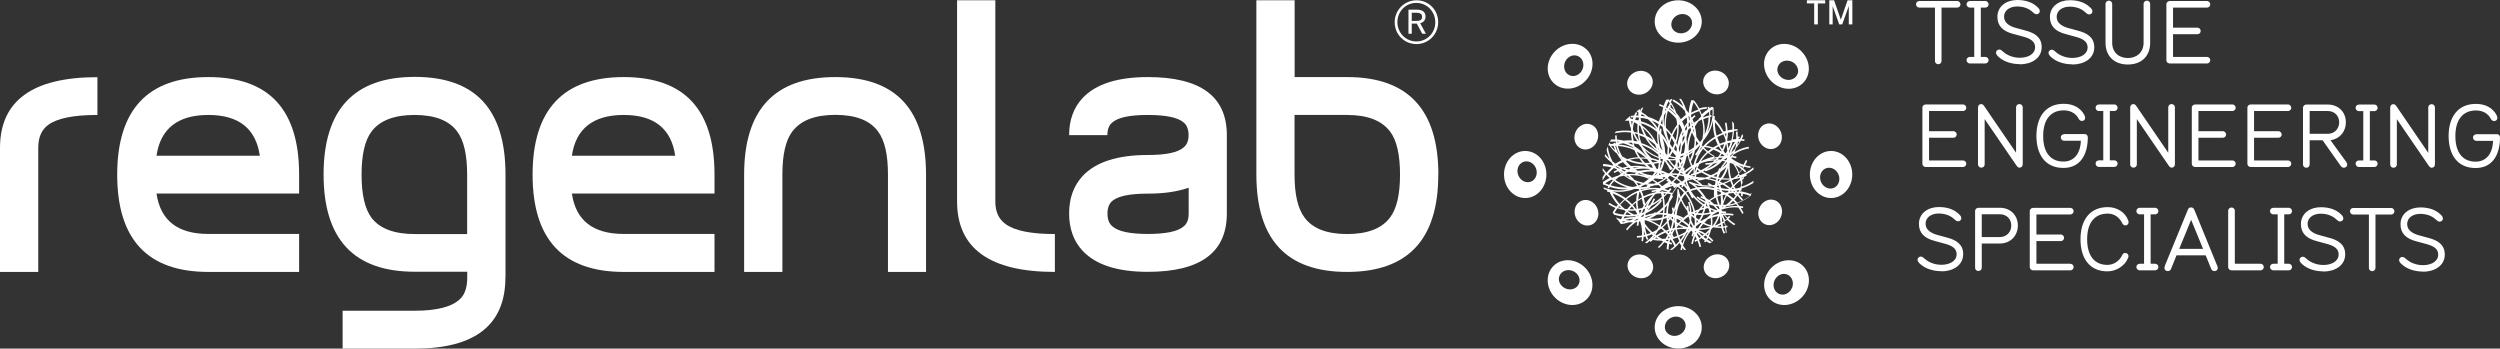
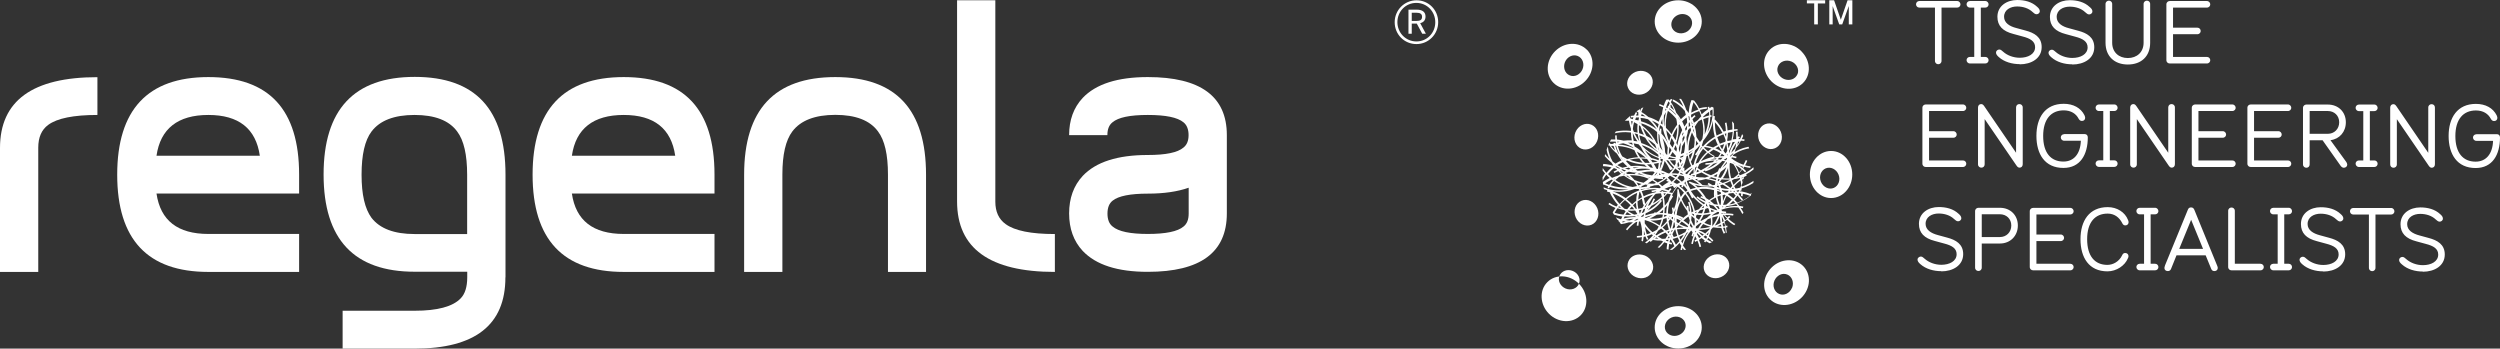
<svg xmlns="http://www.w3.org/2000/svg" id="Calque_2" viewBox="0 0 266.62 37.18">
  <rect x="0" y="0" width="266.62" height="37.18" fill="#333333" stroke="none" />
  <defs>
    <style>
      .cls-1 {
        fill: #fff;
      }

      .cls-2 {
        fill: none;
      }

      .cls-3 {
        clip-path: url(#clippath);
      }
    </style>
    <clipPath id="clippath">
      <circle class="cls-2" cx="178.97" cy="18.61" r="8.07" />
    </clipPath>
  </defs>
  <g id="Calque_1-2">
    <g>
      <path class="cls-1" d="M10.39,12.26c-2.54,0-4.29.35-5.25,1.06-.71.52-1.06,1.33-1.06,2.43v13.25H0v-13.22c0-5.03,3.46-7.55,10.39-7.55v4.04-.01Z" />
      <path class="cls-1" d="M27.71,16.61c-.42-2.9-2.25-4.35-5.49-4.35s-5.11,1.45-5.53,4.35h11.02ZM31.9,29h-9.68c-6.48,0-9.72-3.46-9.72-10.37s3.24-10.41,9.72-10.41,9.68,3.47,9.68,10.39v2.03h-15.21c.42,2.88,2.26,4.31,5.53,4.31h9.68v4.05Z" />
      <path class="cls-1" d="M49.82,24.96v-6.33c0-2.12-.35-3.66-1.06-4.6-.86-1.18-2.38-1.77-4.55-1.77s-3.7.59-4.59,1.77c-.71.94-1.06,2.48-1.06,4.6s.35,3.63,1.06,4.6c.89,1.15,2.42,1.73,4.59,1.73h5.61ZM53.9,29.59c0,5.06-3.23,7.59-9.68,7.59h-7.68v-4.04h7.68c2.43,0,4.06-.44,4.9-1.31.47-.47.71-1.23.71-2.26v-.59h-5.6c-6.48,0-9.72-3.46-9.72-10.37s3.24-10.41,9.72-10.41,9.68,3.47,9.68,10.41v10.96l-.01.02Z" />
      <path class="cls-1" d="M72.01,16.61c-.42-2.9-2.25-4.35-5.49-4.35s-5.11,1.45-5.53,4.35h11.02ZM76.2,29h-9.68c-6.48,0-9.72-3.46-9.72-10.37s3.24-10.41,9.72-10.41,9.68,3.47,9.68,10.39v2.03h-15.21c.42,2.88,2.26,4.31,5.53,4.31h9.68v4.05Z" />
      <path class="cls-1" d="M98.78,29h-4.08v-10.39c0-2.12-.35-3.65-1.06-4.59-.86-1.18-2.38-1.77-4.55-1.77s-3.7.59-4.59,1.77c-.71.94-1.06,2.47-1.06,4.59v10.39h-4.08v-10.37c0-6.94,3.24-10.41,9.72-10.41s9.68,3.47,9.68,10.41v10.37h.02Z" />
      <path class="cls-1" d="M112.5,29c-6.95,0-10.43-2.51-10.43-7.52V.03h4.08v21.48c0,1.07.37,1.87,1.1,2.39.97.71,2.72,1.06,5.25,1.06v4.04Z" />
      <path class="cls-1" d="M126.77,22.79v-2.77c-1.2.42-2.65.63-4.35.63-1.88,0-3.14.25-3.76.75-.37.29-.55.75-.55,1.38s.18,1.09.55,1.38c.63.53,1.88.79,3.76.79s3.18-.26,3.8-.79c.37-.29.55-.75.55-1.38M130.84,22.76c0,4.16-2.81,6.23-8.43,6.23-3.22,0-5.53-.74-6.94-2.23-.97-1.04-1.45-2.38-1.45-4s.48-2.95,1.45-4c1.41-1.49,3.72-2.23,6.94-2.23,1.91,0,3.18-.26,3.8-.79.37-.29.55-.73.55-1.33s-.18-1.08-.55-1.37c-.63-.52-1.89-.78-3.8-.78s-3.14.26-3.76.78c-.37.29-.55.74-.55,1.37h-4.08c0-1.61.48-2.93,1.45-3.97,1.41-1.48,3.72-2.22,6.94-2.22,5.62,0,8.43,2.06,8.43,6.19v8.35h0Z" />
-       <path class="cls-1" d="M149.31,18.63c0-2.12-.35-3.66-1.06-4.6-.89-1.18-2.42-1.77-4.58-1.77h-5.61v6.37c0,2.1.35,3.62,1.06,4.56.86,1.18,2.38,1.77,4.55,1.77s3.7-.59,4.58-1.77c.71-.94,1.06-2.46,1.06-4.56M153.39,18.63c0,6.91-3.24,10.37-9.72,10.37s-9.68-3.46-9.68-10.39V.03h4.08v8.19h5.61c6.48,0,9.72,3.47,9.72,10.41" />
      <path class="cls-1" d="M151.06,4.7c1.29,0,2.32-1.04,2.32-2.34S152.36.03,151.07.03s-2.33,1.04-2.33,2.34,1.02,2.33,2.32,2.33M151.06,4.42c-1.14,0-2.03-.92-2.03-2.06s.88-2.05,2.02-2.05,2.02.92,2.02,2.06-.88,2.05-2.01,2.05M150.2,3.6h.36v-1.08h.54l.58,1.08h.39l-.61-1.13c.34-.08.57-.3.57-.71,0-.47-.33-.73-.92-.73h-.9v2.56l-.01.01ZM150.56,2.23v-.87h.52c.37,0,.58.12.58.43,0,.33-.21.44-.58.44h-.52Z" />
    </g>
    <g class="cls-3">
      <path class="cls-1" d="M177.68,11.45c.05.03.1.06.15.09.01-.01.02-.03.04-.04v-.02c-.02-.01-.04-.02-.05-.04l.09-.15s.02.01.03.02c.04-.11.09-.21.14-.32-.05-.06-.09-.12-.14-.18-.1.2-.19.42-.26.63M178.15,11.44c.14.1.27.21.4.32-.1-.22-.21-.42-.34-.62-.03.06-.05.11-.08.17l.07.07s-.03.03-.05.05M177.63,11.6c-.02.09-.04.18-.06.26.05-.07.1-.14.15-.21-.03-.02-.06-.04-.09-.06M180.62,10.89c-.13.36-.22.74-.25,1.12.24-.13.5-.25.76-.33-.15-.28-.32-.54-.52-.79M177.99,11.62c.27.18.51.4.74.64,0-.03-.02-.07-.03-.1-.2-.22-.43-.43-.68-.61h0c0,.02-.01.04-.02.06M175.02,12.36c.16.01.31.04.47.07-.13-.1-.27-.19-.41-.27-.02.07-.04.14-.06.21M181.64,12.44s.01.05.02.07c.2-.08.41-.15.62-.2,0-.13,0-.26-.01-.39-.23.16-.44.34-.63.52M174.39,12.78c.12.02.23.04.35.06.02-.1.04-.2.06-.31h-.32c-.03.08-.07.16-.09.25M180.08,12.4c.03.15.05.3.06.45.02-.03.04-.05.06-.07,0-.1-.02-.2-.02-.3-.02-.03-.04-.07-.06-.11-.01,0-.03.02-.04.03M179,12.58c.08.11.16.22.23.33h0c-.08-.14-.16-.27-.25-.39,0,.02,0,.04.01.07M174.67,13.01s.03.02.04.02v-.01h-.04M180.5,12.72c.06.12.11.25.16.37.13-.1.28-.2.42-.29.11-.14.23-.27.36-.4-.07-.19-.14-.37-.23-.55-.3.09-.59.22-.86.38v.21c.02.04.04.07.06.11.1-.1.19-.19.3-.28l.12.13c-.12.1-.23.21-.33.32M179.07,13v.09c0-.01.02-.02.03-.03-.01-.02-.02-.04-.04-.06M174.87,13.14s.05.03.07.05c0-.04-.02-.08-.03-.11-.01,0-.02,0-.04-.01v.07M180.38,12.89c.02.12.04.25.06.37.02-.02.04-.04.06-.06-.04-.11-.08-.21-.13-.31M177.12,13.15c.06.04.13.09.19.14-.02-.19-.03-.39-.03-.59-.06.15-.12.29-.16.45M180.7,13.26s0,.02.01.04c.02-.03.04-.06.06-.09-.02.02-.05.03-.07.05M173.95,12.92c.03.15.06.29.09.43.02-.14.05-.28.09-.41,0,0-.02,0-.03-.01-.05,0-.11,0-.16-.01M177.5,13.45l.01.01c-.02-.5.04-1,.17-1.5-.08.11-.15.23-.22.35-.04.38-.03.76.03,1.14M179.4,12.95c.09.18.17.36.24.55.09-.15.19-.29.29-.43,0-.18-.03-.36-.06-.54-.17.13-.33.27-.48.42M180.1,13.13v.43c.05-.05.1-.11.16-.16-.03-.12-.05-.25-.07-.37-.03.03-.05.07-.08.1M180.45,13.46c.01.06.03.12.05.17.02-.04.04-.08.07-.12-.01-.04-.02-.08-.04-.12-.03.03-.05.05-.08.07M176.17,12.86c.24.24.45.5.63.78.02-.14.05-.27.09-.4-.23-.15-.47-.27-.72-.38M175.02,12.94c.61.17,1.18.46,1.67.85-.25-.39-.57-.76-.93-1.07-.26-.08-.53-.13-.8-.15.01.13.03.25.06.38M179.71,13.73c.02.07.04.14.06.22.04-.05.08-.11.13-.16.02-.14.03-.27.03-.41-.08.11-.15.23-.22.35M182.4,12.48c-.02.57-.13,1.12-.32,1.64.42-.75.62-1.6.55-2.45-.08.05-.17.1-.25.15.01.16.02.31.02.47.04,0,.07-.01.11-.02l.03.17c-.05,0-.1.02-.15.03M174.24,14.06c.13.02.27.05.4.09-.03-.3-.03-.6,0-.91-.12-.07-.24-.14-.37-.21-.07.24-.11.49-.13.74.04.1.07.19.11.29M179.82,14.16v.02-.04s0,.01-.01.02M180.56,13.87c.04.12.09.23.14.34-.02-.15-.05-.3-.08-.45-.02.04-.04.07-.05.11M177.67,13.63c.22.21.42.43.6.68.16-.36.35-.7.59-1.01-.01-.21-.04-.42-.09-.62-.26-.33-.56-.62-.89-.86-.19.6-.26,1.22-.21,1.82M181.65,12.71c.14.54.19,1.09.15,1.63.25-.57.39-1.18.42-1.82-.19.05-.38.11-.57.19M174.82,14.21c.17.05.34.11.5.18-.15-.29-.27-.6-.37-.93-.05-.04-.1-.07-.16-.11-.02.29-.01.57.02.85M182.89,13.03c0,.49.05.98.18,1.43.2-.11.41-.2.62-.28-.21-.41-.47-.79-.8-1.15M179.38,14.38s.01.07.01.1c.04-.08.09-.15.14-.22,0,0,0-.01.01-.02-.01-.05-.03-.1-.04-.14-.04.09-.08.19-.12.28M183.94,14.28c.05.11.1.21.14.32.02-.12.02-.25.03-.38-.05.02-.11.03-.17.05M175.59,14.49c.26.13.51.28.74.46-.02-.03-.03-.05-.05-.08-.29-.47-.65-.89-1.08-1.24.1.3.24.59.39.86M178.39,14.46c.11.16.21.32.3.5.13-.46.19-.93.18-1.39-.19.28-.35.58-.48.89M177.93,14.86c.03.06.06.11.09.17.05-.19.11-.37.18-.55-.15-.21-.32-.41-.5-.6.04.34.12.67.23.98M184.2,14.93s.02.07.03.11c.14-.03.28-.06.42-.08.07-.29.12-.6.14-.9-.17.03-.34.06-.51.1,0,.26-.03.52-.08.77M174.33,14.23c.14.3.31.59.51.85-.08-.25-.14-.51-.18-.77-.11-.03-.22-.06-.33-.08M174.22,15.02c.14.01.27.03.41.06-.19-.27-.36-.57-.5-.89,0,.28.04.55.1.83M180.93,14.61c.11.19.23.37.36.54.05-.05.1-.11.15-.16.04-.06.08-.13.12-.2.14-.67.12-1.37-.06-2.05-.12.06-.23.11-.35.18-.15.19-.28.38-.4.59.1.35.15.72.17,1.1M179.43,14.77c0,.14.01.28.01.41.08-.16.16-.32.22-.48-.01-.09-.03-.17-.05-.25-.07.11-.13.21-.18.32M172.48,15.09s0,.06.02.1c.07-.02.15-.05.23-.06-.08-.01-.16-.02-.24-.03M183.14,14.62c.08.25.17.48.28.71.19-.08.38-.15.58-.21.01-.06.03-.11.04-.17-.07-.21-.15-.42-.24-.62-.22.08-.44.18-.65.29M171.61,15.11c.05.08.1.17.15.25.11-.01.22-.02.33-.02,0-.03-.01-.05-.02-.08l.17-.03s.01.05.01.07c.03-.01.06-.02.09-.03-.01-.05-.02-.11-.03-.17-.24-.01-.48,0-.71.02M177.19,14.25c.31.33.56.71.75,1.13v-.01c-.07-.14-.12-.28-.17-.42-.22-.45-.38-.92-.46-1.4-.01,0-.02-.02-.03-.03-.08-.06-.16-.12-.24-.18-.04.17-.08.35-.1.53.02.04.05.08.07.12,0-.09,0-.18.01-.27h.17c-.01.19-.02.36-.01.53M176.68,15.26s.1.09.14.14c-.05-.26-.08-.52-.09-.78v-.54c-.48-.42-1.06-.74-1.69-.93.02.07.04.14.05.21.53.39.98.88,1.32,1.44.09.15.18.31.25.47M173.58,15.21c.18.07.36.15.54.24-.02-.08-.04-.15-.06-.23-.16-.01-.32-.01-.48,0M185.35,15.11c-.01.12-.03.24-.06.36.08-.12.15-.24.22-.36h-.17M178.77,15.22c.04.09.08.18.12.27.08-.55.25-1.1.51-1.61-.01-.04-.03-.07-.04-.11-.07-.18-.16-.36-.25-.52-.03.03-.05.06-.07.09,0,.01-.02.02-.02.03.04.61-.04,1.24-.24,1.85M179.9,15.19c.01.11.02.23.02.34.04-.57.19-1.13.43-1.65,0-.01-.01-.03-.01-.04-.02-.07-.05-.15-.07-.22-.08.08-.16.17-.24.26-.03.25-.09.5-.17.74.02.19.03.38.03.58M177.23,15.09c.03.16.06.31.1.46-.03-.15-.06-.31-.1-.46M180.89,15c0,.18-.02.37-.04.56.09-.08.18-.15.27-.24-.08-.1-.16-.21-.23-.32M181.51,15.52s.07.07.1.11c.04-.05.08-.09.12-.14h0c.04-.04.07-.08.11-.11.31-.31.66-.58,1.04-.8-.15-.54-.22-1.11-.19-1.7-.15.77-.51,1.5-1.04,2.13-.04.17-.1.35-.16.52M181.93,15.53c.26.04.52.11.77.2.16-.1.33-.19.5-.27-.11-.22-.2-.45-.28-.69-.35.21-.68.46-.97.75,0,0-.01.01-.02.02M178.09,15.32c.09.15.18.29.29.42.07-.16.13-.31.19-.48-.09-.19-.19-.37-.3-.54-.07.19-.13.39-.18.59M172.57,15.4c.57.04,1.11.17,1.62.38,0-.02-.01-.04-.02-.06-.34-.19-.7-.34-1.06-.44-.18.03-.36.07-.53.12M184.24,15.28c.04.18.08.35.1.53.09-.19.16-.39.22-.6-.11.02-.22.04-.32.07M175.74,14.85c.26.39.58.73.94,1.02-.05-.16-.11-.31-.18-.46-.23-.21-.49-.4-.76-.56M174.42,15.88s.03.01.04.02c-.02-.01-.03-.02-.04-.03v.01M183.44,15.54c.07.13.14.26.23.38.08-.18.15-.36.21-.55-.15.05-.3.1-.44.16M176.91,16.03s.03.02.04.03c-.03-.09-.06-.18-.08-.28-.02-.02-.03-.04-.05-.06.04.1.07.21.1.31M171.82,15.56c.13.18.27.35.43.5-.06-.16-.12-.33-.16-.49-.02.01-.04.02-.07.03l-.02-.05c-.06,0-.12,0-.17.01M177.04,15.7c.1.12.19.25.28.38-.2-.52-.31-1.07-.34-1.66-.02-.04-.04-.08-.06-.12-.01-.01-.03-.03-.04-.04v.38c.01.36.07.72.16,1.06M180.44,14.13c-.26.62-.38,1.29-.35,1.94.2-.11.39-.23.57-.36.06-.34.08-.67.07-1-.1-.19-.2-.38-.28-.58M181.74,15.76c.13.13.27.25.42.37.08-.07.17-.14.26-.2.04-.03.08-.06.12-.08-.24-.08-.48-.13-.73-.17-.02.03-.05.06-.07.08M182.93,15.8c.22.1.44.21.65.34,0-.01.02-.03.02-.04-.11-.16-.21-.32-.3-.49-.13.06-.25.13-.37.2M178.53,15.89c.08.1.16.19.25.28.02-.1.04-.2.06-.3-.04-.13-.09-.26-.14-.38-.05.14-.11.27-.17.4M179.92,16.11v.07h0v-.07M175.04,15.26c.17.05.33.11.49.18.46.19.88.45,1.26.77,0-.02,0-.04-.01-.06-.54-.38-.99-.88-1.33-1.47-.2-.1-.41-.18-.62-.25.04.28.12.56.21.82M179.04,15.89c.04.12.07.24.1.36.07-.35.11-.71.11-1.07-.08.19-.15.4-.2.6v.1M185.17,15.27c-.23.31-.41.65-.54,1.02.12-.11.23-.23.33-.35.03-.03.05-.06.08-.1.06-.19.1-.38.13-.57M180.12,16.26v.08c.17-.11.34-.24.49-.38h0c-.16.11-.33.21-.5.3M184.4,16.12v.23c.15-.44.36-.85.63-1.22-.09,0-.18.02-.26.03-.09.34-.22.66-.38.96M183.8,16.07c.07.11.15.21.24.3.06-.1.12-.19.17-.29-.02-.25-.06-.51-.12-.76-.07.25-.17.5-.29.75M179.4,15.53c-.02.3-.07.6-.14.89.11-.04.22-.08.33-.12.06-.24.09-.49.11-.73,0-.16,0-.33-.03-.49-.07.16-.16.31-.25.47l-.03-.02h.01ZM172.58,16.35s.07.05.1.08c-.14-.28-.25-.58-.33-.89h-.09c.08.28.19.56.32.81M178.02,15.81c-.03.22-.04.44-.04.67.1-.15.2-.31.28-.47-.08-.11-.15-.23-.22-.35,0,.02,0,.04-.01.06.01.03.02.05.03.08h-.04l-0.0.01ZM179.89,16.37s0,.08-.01.12c.03-.01.05-.03.07-.04,0-.03,0-.07-.01-.1-.01,0-.03.01-.05.02M177.67,16.44s.09.04.14.06c0-.26.02-.51.05-.76-.14-.37-.33-.71-.56-1.01.18.48.27.99.28,1.5.03.07.06.14.1.21M177.02,16.39c.05.05.1.09.15.14-.03-.07-.06-.13-.09-.2-.03-.02-.05-.03-.08-.05,0,.04.01.08.02.11M184.17,16.52s.04.05.06.07v-.17c-.02.03-.04.07-.07.1M177.32,16.47s.04.1.07.14v-.07c0-.01-.02-.03-.03-.05-.02,0-.03-.02-.05-.02M183.63,16.39c-.06.09-.11.18-.17.27.13,0,.26-.01.4-.01.01-.02.03-.04.04-.05-.09-.07-.17-.14-.26-.2M184.49,16.7h.03c.08-.07.16-.13.25-.19.03-.07.07-.14.1-.21-.12.12-.24.23-.36.33,0,.02-.01.04-.02.07M177.8,16.7s.01.02.02.03v-.03h-.02M175.16,15.58c.48.52,1.07.92,1.72,1.15,0-.08-.02-.15-.03-.23-.41-.38-.88-.68-1.39-.89-.11-.05-.23-.09-.34-.13.01.03.03.07.04.1M178.12,16.63c.19.06.39.1.59.13,0-.05,0-.1.01-.15-.12-.13-.24-.26-.34-.4-.08.15-.17.29-.26.43M178.88,16.79h0v-.01h0M182.3,16.29c.18.13.37.25.57.36l-.08.15c.15-.03.3-.06.45-.07.02-.03.04-.06.06-.09.07-.1.13-.2.19-.3-.24-.15-.49-.28-.75-.38-.08.05-.15.1-.22.15-.08.06-.15.11-.22.17M174.97,16.79c.17,0,.35,0,.52.03-.01-.02-.03-.03-.04-.05-.27-.23-.57-.44-.89-.61.1.22.23.43.36.63h.05M179.18,16.8s.02.02.03.03c.1-.03.2-.07.29-.11.01-.05.03-.1.04-.15-.11.04-.22.08-.33.12h0v.01c0,.02,0,.05.01.07h-.03s0,.03-.01.04M177.06,16.82s.07.02.11.03c-.04-.04-.08-.09-.12-.13v.1M175.78,16.86h.02c-.33-.35-.6-.74-.79-1.17-.09-.1-.18-.2-.26-.3-.17-.04-.35-.07-.52-.1.03.11.06.22.1.33.45.26.87.61,1.23,1.01.08.07.15.14.23.21M177.53,16.92h.02c0-.01-.01-.03-.02-.04v.03h0M179.37,16.93s.03.02.04.03c0-.02.01-.03.02-.05-.02,0-.04.02-.06.02M173.01,16.68c.15.09.31.18.47.26.02.01.04.02.06.03.38-.11.77-.18,1.16-.2-.16-.24-.29-.5-.4-.76-.54-.25-1.14-.4-1.76-.44.1.39.26.76.47,1.11M177.96,16.96c.19.02.39.02.59,0,.05,0,.1-.02.14-.03v-.03c-.24-.03-.46-.08-.69-.15,0,0-.01.01-.02.02v.09h-.08c.01.03.03.05.05.08M183.2,16.99c.11,0,.22.01.33.03.06-.07.12-.13.18-.2-.13,0-.26.01-.39.02-.04.05-.08.1-.12.15M183.07,16.87c-.24.04-.47.09-.7.16.2-.03.4-.04.6-.04.03-.04.07-.08.1-.12M180.12,16.53c.03.17.06.33.11.5.12-.26.21-.51.29-.78-.13.1-.26.19-.4.28M173.22,16.99s.02.03.04.05c.01,0,.02,0,.03-.01-.02-.01-.05-.02-.07-.04M178.86,17.07v.04s.01-.03.02-.04h-.02M172.81,16.74c.08.13.18.25.28.37h0c-.08-.1-.15-.21-.22-.32-.02-.01-.05-.03-.07-.05M183.84,17.06c.07.01.14.03.21.04.04-.05.09-.09.13-.14,0-.03,0-.07.01-.1,0,0-.01-.01-.02-.02-.11.08-.22.15-.34.21M184.38,17.05v.04s.01-.02.02-.03l-.01-.01M176.11,16.85c.26.06.53.14.79.24v-.22c-.53-.19-1.03-.48-1.47-.85.19.3.42.58.69.83M184.52,17.21s.02,0,.03.01c0,0-.01-.02-.02-.03l-.01.01M182.16,16.31c-.3.27-.56.57-.77.9.42-.23.89-.4,1.38-.5-.21-.12-.42-.25-.61-.4M183.06,17.12s-.05.06-.08.09c.08-.03.16-.05.24-.08h-.16M175.99,16.99c.09.11.18.22.26.33.18-.02.36-.05.54-.1-.19-.07-.38-.13-.57-.18l-.06.07s-.09-.07-.13-.11h-.04M173.8,17.03c.44.17.9.28,1.38.32-.13-.15-.25-.3-.36-.46-.34.01-.68.06-1.02.14M175.43,17.37h.51c-.09-.15-.19-.29-.29-.42-.2-.03-.41-.04-.61-.05.12.17.25.32.4.47M179.11,16.98c.03.14.06.28.1.43.05-.11.1-.21.14-.32-.06-.04-.12-.08-.17-.13-.02,0-.05.01-.07.02M181.63,15.87c-.38.48-.65,1.02-.8,1.59.1-.05.2-.09.31-.13.23-.41.53-.78.89-1.11-.14-.11-.27-.23-.4-.35M184.87,17.35c.1.05.2.09.3.15-.12-.07-.24-.14-.35-.21q-.073-.047,0,0c.11.07.03.04.05.06M180.33,17.25c.05.13.1.26.16.38.04-.03.09-.05.13-.07.14-.66.44-1.28.88-1.82-.02-.02-.04-.04-.06-.06-.14.32-.31.62-.53.91l-.14-.11c.23-.3.41-.62.54-.95-.01-.01-.02-.03-.03-.04-.16.2-.33.38-.51.55-.09.41-.24.82-.44,1.21M178.09,17.1c.15.21.31.4.49.57.05-.08.09-.16.13-.24,0-.12-.01-.24-.01-.35-.02,0-.05,0-.07.01h-.05c-.02,0-.05,0-.07.01h-.42M179.29,17.63s.03.08.05.12c.04-.1.08-.2.12-.3l-.06-.02c-.03.07-.07.14-.1.21M180.58,17.8h-.01M174.48,17.68c.39,0,.77.04,1.15.13-.09-.08-.18-.17-.27-.26-.63-.03-1.25-.17-1.82-.43-.01,0-.02,0-.03.01-.04.01-.08.03-.11.04.16.19.34.37.53.54.19-.02.38-.03.57-.03M178.73,17.81s.03.03.05.04c0-.03,0-.06-.01-.1-.01.02-.02.04-.03.06M172.49,17.61c.18.11.36.2.54.28.18-.05.35-.09.53-.13-.17-.14-.33-.3-.48-.47-.21.09-.41.2-.59.31M176.02,17.86c.09.01.18.03.26.04-.06-.13-.13-.26-.2-.38-.14.01-.29.02-.43.02.12.11.24.22.37.32M184.16,17.27c-.07.08-.14.16-.2.24-.1.13-.2.26-.29.4.17-.14.33-.3.48-.47.01-.05.02-.11.03-.16h-.02v-.01ZM185.24,17.51c.21.11.41.25.6.4.02-.04.05-.07.07-.11-.24-.08-.46-.18-.68-.29M174.13,17.85s.08.06.12.09h.02c.18-.04.37-.07.55-.09-.23-.01-.46-.01-.69,0M172.41,17.86c.09.04.19.08.28.12.03-.01.06-.02.08-.03-.15-.07-.31-.16-.46-.25,0,0-.01,0-.02.01.04.05.07.1.11.14M179.44,17.95s.01.02.02.04v-.08c0,.01-.01.03-.02.05M177.09,17.34c-.01.22-.04.45-.09.67.02-.03.04-.07.06-.1.13-.3.23-.61.29-.92-.09-.02-.17-.04-.26-.07v.23c.02,0,.04-.01.06-.02v.05l.09.03-.04.08h0l-.03.07s-.05-.02-.08-.03M182.74,17.46c-.22.21-.46.39-.72.56.43-.17.82-.4,1.16-.69-.15.05-.29.1-.44.13M176.66,17.99c.05.01.1.03.15.04.05-.22.08-.44.09-.66-.18.04-.35.08-.53.1.11.16.2.33.29.51M173.28,17.96c.13.05.26.08.39.12.07-.03.15-.05.22-.07-.06-.04-.12-.08-.18-.13-.14.02-.29.05-.43.09M178.89,17.94c.08.07.17.13.25.2.03-.06.07-.12.1-.18-.02-.04-.04-.09-.06-.13-.03.05-.06.1-.09.15l-.15-.09c.05-.09.11-.18.16-.27-.04-.12-.08-.25-.11-.37-.03.07-.07.15-.1.22.01.16.03.32.06.48h-.06l-0-.01ZM174.04,18.16s.07,0,.1.01c-.01,0-.03-.02-.05-.03-.02,0-.04,0-.05.01M181.05,17.91c.12.09.23.17.35.25.36-.18.7-.39,1-.64-.17.03-.35.04-.52.05v-.17c.26,0,.52-.04.78-.1.06-.06.12-.12.18-.18-.46.02-.93.1-1.38.26-.08.04-.15.09-.23.13-.07.13-.13.27-.19.41M174.42,18.07c.07.05.14.09.22.14.26,0,.53-.03.79-.08h0c.19-.02.38-.04.57-.04-.01-.01-.03-.02-.04-.03-.05-.02-.1-.03-.15-.05-.46-.05-.93-.03-1.38.06M179.48,17.88h.16c0,.13-.01.24,0,.36.23-.2.47-.37.72-.53-.18-.36-.29-.74-.36-1.12-.04.02-.09.05-.13.07-.08.42-.2.83-.38,1.21M172.9,18.08c.11.06.22.13.32.2.07-.03.13-.06.2-.09-.14-.04-.27-.09-.4-.14-.04.01-.08.02-.11.04M179.32,18.24s.09.06.14.09c-.03-.06-.06-.12-.09-.17-.01.03-.03.06-.05.08M185.09,17.62c.15.24.27.5.38.76.1-.1.19-.21.28-.33-.21-.17-.43-.31-.66-.43M181.01,18.1c-.03.1-.06.19-.09.29.11-.04.21-.08.32-.13-.08-.05-.15-.11-.23-.16M180.78,17.87c-.03.18-.04.36-.04.54.03-.14.08-.28.13-.42,0,0-.02-.01-.02-.02l.06-.07c.02-.06.05-.12.07-.17-.06.05-.13.1-.19.15M170.79,17.71c.15.25.33.49.53.72.17-.21.35-.4.55-.57-.35-.1-.71-.14-1.07-.14M172.74,18.21c.08.08.16.16.25.23.02-.01.05-.03.07-.04-.11-.07-.21-.13-.32-.19M177.81,18.44s.07.03.11.05h.12c.15-.16.29-.34.42-.53.03-.04.05-.07.07-.11-.23-.22-.43-.47-.62-.74-.07,0-.14-.02-.21-.03.2.32.44.62.71.89l-.12.12s-.01-.01-.02-.02h0l-.16.07c-.16-.35-.36-.68-.58-.98-.06.27-.14.54-.26.81h0s-.01.03-.02.04c0,.02-.02.04-.03.06h0s-.04.06-.06.09c.22.08.43.18.65.29M178.34,18.48c.22,0,.43.01.63.04.04-.07.09-.13.13-.2-.15-.11-.3-.23-.44-.35-.02.03-.04.06-.06.09-.1.15-.21.29-.32.43h.06M173.95,18.55c.14,0,.28,0,.41.02l-.03-.06c.07-.03.15-.06.22-.09q.047-.02,0,0c-.28,0-.55-.04-.83-.11-.11.04-.21.08-.32.13.05.04.11.08.16.12.12,0,.25-.01.38-.01M177.12,18.42c.08.05.16.11.24.16.07-.01.13-.03.2-.04-.15-.05-.29-.09-.44-.13M179.78,18.52s.08.04.13.06c.17-.24.36-.46.58-.65,0-.01-.01-.02-.02-.03-.26.16-.51.34-.74.55.02.03.04.05.05.08M173.13,18.57s.03.02.04.03c.05,0,.09-.01.14-.02-.03-.02-.06-.04-.09-.06-.03.01-.06.03-.09.05M179.16,18.55c.12.02.24.05.35.08v-.05c-.09-.05-.18-.1-.26-.16-.03.05-.05.09-.08.13M176.92,18.52c.01.05.03.1.05.15.06-.02.11-.03.17-.05-.07-.04-.13-.09-.2-.13,0,0-.01.02-.02.03M175.08,18.43c.36.13.73.22,1.12.28.09-.1.18-.21.27-.32-.05-.03-.1-.07-.15-.1-.42-.02-.84.02-1.25.13h.01M181.63,18.29c.27.16.55.3.84.4.26-.11.51-.25.74-.41.04-.12.09-.23.14-.35l.11.05c.12-.2.25-.4.4-.59.05-.06.1-.12.14-.18-.1-.02-.21-.04-.32-.05-.49.51-1.11.9-1.81,1.12l-.03-.11c-.07.04-.14.07-.21.11M176.42,18.7h.09c.08-.08.15-.16.23-.25-.01-.03-.02-.05-.03-.08h0v.01l-.04.08s-.01,0-.02-.01c-.07.09-.14.17-.21.25M180.11,18.62c.09.03.17.07.26.09l-.03-.15c.09-.02.18-.04.27-.07,0-.16,0-.31.02-.46-.19.18-.37.38-.52.59M176.81,18.66s-.04.04-.05.06c.02,0,.04-.01.07-.02,0-.01,0-.03-.01-.04M174.63,18.56c.27.04.54.1.79.18-.13-.05-.26-.1-.38-.16-.07-.03-.15-.06-.22-.09-.07.02-.13.05-.2.07M180.42,18.74c.09.03.19.06.29.08,0-.05.02-.11.03-.16h-.02c-.1.03-.2.06-.3.08M182.73,18.78c.11.03.22.07.33.09.03-.11.05-.21.09-.32-.13.08-.28.16-.42.23M178.3,18.64c.14.08.29.16.43.25.06-.07.12-.14.17-.22-.18-.02-.37-.03-.56-.03h-.04M185.45,18.71c-.07.07-.15.13-.22.2.09-.02.18-.04.26-.07-.01-.04-.03-.08-.04-.13M181.3,18.91c.18,0,.36,0,.54.03.14-.04.28-.09.42-.14-.28-.11-.54-.25-.8-.41-.18.08-.35.15-.54.21-.02.08-.03.17-.04.26.12.02.23.04.35.05h.07M175.68,18.84c.1.04.19.08.29.12.01-.01.02-.02.03-.03-.11-.03-.21-.06-.32-.09M183.25,18.92c.09.02.18.03.27.05.26-.36.45-.74.59-1.15-.19.19-.39.36-.6.51-.1.19-.18.39-.25.59M171.49,18.56c.14.14.28.28.43.41.22-.1.44-.18.66-.24.09-.07.19-.14.29-.2-.1-.09-.2-.18-.29-.28-.14.06-.28.12-.41.2l-.08-.15c.12-.06.25-.12.37-.18-.03-.03-.06-.07-.08-.1-.09-.03-.17-.07-.26-.1-.23.19-.44.4-.63.64M179.93,18.93s-.02.03-.02.04c.01,0,.03-.01.04-.02,0,0,0-.01-.01-.02M180.39,18.91s.09.04.13.07c.02,0,.04,0,.06-.01-.06-.02-.13-.03-.19-.05M184.47,17.43c0,.1-.01.2-.01.31,0,.43.05.85.16,1.27.08,0,.17-.01.25-.03.19-.13.38-.28.54-.44-.14-.37-.32-.72-.55-1.04-.11-.05-.22-.09-.34-.13-.02.02-.04.04-.05.07M185.73,18.97s.01.04.02.06c.08-.06.16-.11.25-.16-.09.04-.18.07-.27.1M183.74,19.01c.23.02.47.03.71.02-.1-.37-.15-.75-.16-1.12-.13.39-.31.76-.55,1.1M173.44,18.76c.15.1.3.19.46.28-.1-.1-.21-.2-.32-.3-.04,0-.09,0-.13.01M180.09,19.03l.03.05s-.02.01-.03.02c.06-.02.12-.03.17-.05-.04-.02-.08-.04-.12-.06l-.04.04h-.01ZM172.1,19.1s.03.02.04.03c.03-.03.06-.06.09-.09-.05.02-.09.04-.14.06M182.25,19.01c.26.05.5.12.75.21.01-.05.03-.11.04-.16-.18-.04-.35-.1-.52-.16-.09.04-.18.08-.27.11M183.19,19.29s.05.02.07.03c.06-.06.11-.12.16-.18-.07-.01-.13-.02-.2-.04-.01.06-.02.13-.03.19M178.23,19.35s.04.02.06.03c.12-.1.23-.22.34-.34-.17-.11-.35-.21-.53-.3-.07.07-.15.14-.23.21.13.12.25.25.36.39M178.89,19c.16.11.32.24.47.37,0,0,.02,0,.03-.01.07-.06.14-.11.21-.17.01-.03.03-.06.04-.09-.02-.1-.04-.19-.05-.29-.16-.04-.32-.08-.48-.1-.07.1-.15.2-.22.29M176.35,19.16c.15.09.3.19.44.3.29-.14.57-.31.82-.51-.02-.02-.05-.04-.07-.06-.15.02-.31.03-.46.03h.28v.17c-.12,0-.23,0-.35-.01h-.07c-.15-.01-.29-.03-.44-.05h-.02c-.04.04-.09.08-.13.11M185.79,19.18c.02.1.04.19.05.29.04-.13.08-.26.11-.4-.06.04-.11.07-.17.11M174.32,19.2c.31.13.63.23.96.29.19-.13.38-.27.56-.42-.63-.28-1.32-.41-2.02-.38.18.16.35.33.5.51M183.42,19.36c.1.05.21.1.31.16.04-.01.07-.02.1-.04.23-.08.45-.18.66-.3v-.02c-.29.02-.58,0-.87-.03-.06.08-.12.16-.19.23M175.73,19.56c.22.03.45.04.67.03.07-.02.14-.05.21-.08-.13-.1-.26-.18-.4-.26-.15.11-.31.22-.47.31M178.47,19.42c.11.06.22.12.33.18.04,0,.09-.01.13-.01.09-.06.18-.11.27-.16-.13-.12-.27-.23-.42-.33-.1.11-.21.22-.31.32M183.34,19.51s.04.07.05.11c.04-.01.08-.02.11-.03-.06-.03-.11-.06-.17-.08M178.45,19.61s.02.03.03.04h.04c-.02-.01-.04-.02-.07-.04M183.14,19.57v.1c.03,0,.05-.01.07-.01,0-.02-.02-.03-.02-.05h0l-.04-.04h-.01ZM184.7,19.26c.05.15.11.31.17.46.22-.23.45-.43.71-.62,0-.04-.02-.08-.03-.12-.2.06-.42.1-.63.13-.07.05-.15.1-.23.15M171.19,19.55c.14.06.28.12.42.17.12-.17.25-.34.39-.49-.04-.03-.07-.05-.1-.08-.24.11-.48.25-.71.4M181.56,19.74c.24.03.49.04.74.03-.06-.04-.13-.08-.19-.12l.1-.15c.14.09.28.17.43.25.08,0,.17-.02.25-.03.02-.12.04-.25.07-.37-.32-.12-.66-.2-1-.25h-.07c-.28.08-.56.14-.86.17l-.02-.17c.07,0,.15-.02.22-.03-.16,0-.31.02-.46.03.29.18.56.39.8.64M178.24,19.61c-.07.06-.14.11-.21.16.09-.03.18-.06.27-.08-.02-.03-.04-.06-.06-.08M174.53,19.46c.08.11.15.22.22.33.11-.05.21-.11.32-.17-.18-.04-.36-.1-.54-.16M178.58,19.81s0,.01.01.02c0,0,.02-.02.03-.02h-.04M176.94,19.55c.11.1.22.2.33.31.22-.17.46-.33.71-.47-.08-.03-.17-.06-.26-.09l.05-.17s.08.03.11.04c-.05-.05-.1-.1-.14-.14-.25.2-.52.38-.8.52M177.97,19.6c-.14.08-.28.17-.42.27.14-.08.28-.17.42-.27M179.75,19.71c.07.07.13.15.2.23-.09-.19-.16-.38-.21-.57-.01,0-.02,0-.03.01-.03.06-.06.13-.08.2.05,0,.09,0,.14.01v.12h-.02ZM172.29,19.2c.14.1.29.19.44.27.44.24.91.4,1.39.47.16-.03.32-.06.47-.1-.11-.18-.23-.35-.37-.51-.37-.16-.71-.36-1.03-.59-.17.03-.34.07-.51.11-.14.11-.27.22-.4.34M175.15,19.82c-.06.05-.12.11-.18.16.23-.01.45-.04.68-.09l-.02-.13c.07-.01.13-.02.19-.04-.12,0-.24-.02-.36-.04-.1.05-.21.1-.31.14M174.84,19.93s.02.03.03.05h.08l-.06-.07s-.03.01-.05.02M171.78,19.76c.59.19,1.19.26,1.77.23-.32-.09-.62-.22-.93-.38-.17-.09-.33-.19-.48-.3-.13.14-.25.29-.36.44M183.11,19.93c.08.03.16.05.24.08-.03-.07-.05-.14-.08-.21-.05.01-.1.02-.16.03v.1M183.92,19.6c.22.13.43.28.63.45.06-.08.12-.15.19-.23-.08-.17-.14-.33-.2-.51-.2.11-.4.2-.62.28M181.71,19.93c.37,0,.75.05,1.12.14v-.07c-.08-.03-.16-.07-.24-.11-.35.03-.69.02-1.04-.02l-.04.03s-.03-.03-.04-.04c-.24-.03-.48-.08-.71-.14.1.08.2.17.3.26.21-.03.43-.05.65-.05M184.95,19.85c.04.09.09.18.14.26.17-.02.33-.05.5-.1h0c.04-.08.07-.16.11-.24-.02-.18-.04-.35-.08-.52-.24.18-.47.38-.67.6M184.82,19.99c-.04.05-.09.11-.13.16.07,0,.14,0,.21-.01-.03-.05-.05-.1-.07-.14M183.57,20.06c.28.06.56.1.85.1-.22-.18-.46-.34-.7-.48-.09.03-.17.05-.26.08.04.1.08.2.11.3M179.89,19.28c.09.32.22.62.39.91.19-.07.38-.12.58-.16-.19-.17-.4-.33-.62-.47-.04-.02-.08-.03-.13-.05v-.02h0l.04-.06.03-.07h.01v-.02c.05.02.09.05.13.07.31.12.63.21.95.27-.24-.21-.5-.4-.78-.55-.21.04-.41.1-.6.17M174.97,20.17s.03.06.04.08c.65-.21,1.33-.27,2-.18.04-.03.08-.07.12-.1-.09-.09-.17-.17-.26-.25v.02c-.15.01-.29.02-.44.03-.15.05-.3.1-.46.13l.03.1c-.34.1-.69.16-1.03.18M170.78,19.87c.8.4,1.71.53,2.64.37.09-.01.18-.03.27-.05-.66.05-1.34-.03-2-.25-.03.05-.06.1-.1.16l-.15-.09s.05-.08.08-.13c-.16-.06-.33-.13-.49-.2-.09.06-.17.13-.26.2M183.12,20.21c.06.02.13.04.19.07.04.02.09.03.14.05,0-.03-.02-.05-.02-.08-.1-.03-.21-.06-.31-.09v.05M184.85,20.37s.05.04.07.07h.12c-.02-.03-.03-.05-.04-.08-.05,0-.1.01-.14.01M185.25,20.44h.16c.03-.06.06-.11.09-.17-.1.02-.21.04-.31.06.02.03.04.07.06.1M179.11,19.84c.24.18.46.39.65.61.03-.02.07-.03.1-.05.04-.04.07-.07.11-.11-.13-.18-.28-.36-.43-.52-.02.07-.04.14-.06.21l-.17-.05c.02-.06.04-.12.05-.19h-.18c-.03.03-.05.05-.08.08M185.59,20.43s.09,0,.13.01v-.26h0c-.04.08-.08.16-.12.24M184.56,20.34s-.04.06-.07.09c.07,0,.13-.02.2-.02-.03-.02-.05-.05-.08-.07h-.05M177.36,20.44c.15,0,.29.01.44.03,0-.01.02-.02.02-.03-.19-.07-.38-.12-.57-.17-.1.06-.2.12-.29.18h.21v-.02l.17-.06s.02.05.03.08M183.66,20.39c.11.05.21.1.32.16.1-.02.19-.05.29-.06.03-.05.06-.09.09-.14-.25,0-.49-.04-.73-.08.01.04.02.08.03.12M178.03,20.51c.11.02.22.04.33.07.14-.27.31-.51.5-.74h0c-.06.04-.12.09-.17.13v.01l-.15.08c-.04-.08-.08-.15-.13-.23-.31.07-.62.18-.9.32.15.04.3.09.44.14.06-.07.11-.15.16-.23l.15.1c-.06.1-.13.19-.2.28l-.03.06-0.0.01ZM183.71,20.6v.02h.02s-.02,0-.03-.01M185.09,20.58s.08.1.13.14c0,0,.01-.02.02-.03-.03-.04-.05-.08-.08-.12h-.07M183.13,20.36c0,.15.03.3.05.45.12-.05.24-.1.36-.14,0-.06-.02-.11-.03-.17-.08-.04-.17-.07-.25-.1-.04-.01-.08-.03-.12-.04M177.42,20.62c.02.07.04.15.06.22.07-.07.13-.14.19-.21-.09,0-.17-.01-.25-.01M182.99,20.66v.24s.02,0,.02-.01c-.01-.08-.02-.15-.03-.23M175.08,20.39c.08.18.15.36.21.55.4-.21.83-.35,1.25-.43.03-.04.07-.07.1-.11-.16.04-.32.08-.48.1l-.03-.17c.2-.03.4-.07.59-.13-.55-.05-1.11.02-1.64.19M171.93,20.39c.53.17,1.02.43,1.45.74.44-.37.94-.65,1.46-.84-.02-.04-.04-.09-.07-.13h0c-.14,0-.28,0-.41-.02-.29.11-.6.19-.91.25-.52.09-1.03.09-1.52.01M184.3,20.74c.2.13.39.27.57.42.08-.1.16-.2.24-.3-.08-.1-.17-.19-.26-.28-.16.01-.33.03-.49.06-.02.03-.04.07-.06.1M174.84,20.48c-.07.27-.11.54-.12.8.04-.03.08-.06.12-.08.09-.06.19-.12.28-.17-.06-.2-.13-.39-.22-.57-.02,0-.04.01-.07.02M181.95,21.13c.11.06.22.13.33.2.17-.12.34-.23.52-.33-.02-.24-.02-.49,0-.72-.53-.14-1.07-.18-1.59-.11.29.29.54.62.75.97M182.13,21.44v.01h-.01M183.71,20.82c.03.21.04.43.04.65,0-.01,0-.03.01-.04.08-.21.17-.41.28-.6-.04-.02-.08-.05-.12-.07-.07.02-.14.04-.21.06M184.98,21.31c.1.1.21.2.3.3.48-.17.94-.41,1.35-.73-.25-.1-.5-.17-.76-.22,0,.09-.01.18-.02.27l-.18-.02c.01-.09.02-.19.02-.28-.07,0-.15-.02-.22-.02-.02.03-.04.06-.06.09.15.2.31.39.48.57l-.13.12c-.16-.17-.32-.35-.46-.53-.1.15-.22.3-.34.45M182.2,21.61c.08.03.17.06.25.09-.06-.05-.12-.09-.18-.14-.02.02-.04.03-.07.05M171.97,20.63c.21.41.46.79.76,1.12.15-.17.31-.33.48-.48-.37-.26-.78-.48-1.23-.64M175.31,21.13c.06.21.11.42.14.63.24-.37.53-.71.85-1-.34.08-.67.2-.99.37M180.33,20.37c.16.25.35.5.56.73.25.26.52.49.82.69.05-.05.1-.09.15-.14-.33-.15-.64-.34-.93-.58l.11-.13c.27.22.57.41.88.55-.04-.07-.08-.15-.12-.22-.14-.08-.29-.14-.45-.2l.06-.16c.07.03.14.05.21.08-.19-.28-.41-.55-.66-.79-.22.04-.44.09-.65.17M173.47,21.25c.21.17.41.35.6.54.14-.13.28-.26.43-.37,0-.28.03-.57.1-.85-.4.17-.78.4-1.13.68M184.83,21.42c-.12.13-.25.26-.39.38.21-.03.42-.08.62-.15-.08-.08-.15-.16-.23-.23M182.81,21.77c.13.03.27.05.4.06-.09-.24-.17-.5-.22-.76-.21.1-.4.22-.6.35.14.1.28.22.41.34M179.04,20.92c-.03.31-.09.61-.17.91.08-.21.17-.4.28-.6-.04-.1-.08-.21-.11-.31M183.4,21.84h.11c.04-.34.03-.67-.01-1-.12.04-.24.09-.35.14.06.29.14.58.25.85M184.15,20.88c-.1.18-.19.38-.26.57-.05.13-.09.26-.13.39.11,0,.23,0,.35-.02.21-.16.4-.34.58-.54-.17-.15-.35-.28-.54-.4M177.45,21.04c.06.3.09.6.1.89.12-.14.24-.29.35-.44.08-.27.18-.53.29-.77-.13-.03-.26-.06-.39-.07-.11.14-.23.27-.36.39M176.47,20.77c-.29.36-.54.76-.72,1.19.08-.03.16-.07.23-.1.15-.22.27-.46.37-.7l.16.07c-.07.16-.15.32-.23.47.34-.2.66-.44.96-.71-.03-.12-.06-.25-.1-.37-.18,0-.36.02-.55.05-.04.04-.09.07-.13.11M183.45,22.03s0,.02.01.03v-.03h-.01M181.94,21.95c.06.04.13.07.19.11-.04-.11-.09-.23-.14-.34h0c-.02.02-.05.04-.07.06h.05c0,.06-.02.12-.03.17M175.76,21.53c-.14.18-.27.38-.38.58.05-.02.09-.03.14-.05v-.02c.07-.17.15-.34.23-.51M183.68,22.03s-.01.06-.02.09c.05-.03.1-.06.15-.1h-.13M184.14,21.99c-.06.05-.12.09-.18.13h0c.44-.12.9-.17,1.36-.15-.06-.07-.11-.14-.17-.2-.27.09-.54.15-.82.19-.06,0-.12.02-.19.02M172.57,22.1c.11.04.22.07.33.1-.08-.07-.15-.15-.23-.22-.03.04-.07.08-.1.13M181.67,21.99c-.07.07-.14.14-.21.22.08-.02.16-.04.25-.06,0-.04.02-.08.03-.12-.02-.01-.04-.03-.06-.04M174.64,21.49c0,.26.03.52.08.78.11-.02.21-.04.32-.07.04,0,.07-.02.11-.03.06-.12.12-.23.19-.34h-.1c-.03-.21-.08-.43-.14-.64-.08.05-.16.09-.24.14s-.15.1-.22.15M174.15,21.89c.11.13.22.27.32.4.03,0,.05,0,.08-.01-.04-.22-.07-.45-.08-.67-.11.09-.22.18-.32.28M173.26,22.27c.09.02.18.03.28.04.11-.15.24-.29.37-.42-.19-.2-.39-.38-.61-.55-.18.15-.34.32-.5.5.15.15.3.3.46.43M182.99,21.96c.1.11.2.23.3.35.03-.02.07-.03.1-.05-.04-.09-.09-.18-.13-.27-.09,0-.18-.02-.26-.03M173.76,22.32h.52c-.08-.1-.16-.2-.24-.3-.1.1-.19.2-.27.31M175.68,22.19c-.02.05-.04.1-.05.15.06-.06.11-.13.17-.2-.04.02-.08.03-.12.05M182.38,22.16c.24.11.48.2.73.27.01,0,.02-.01.04-.02-.13-.17-.28-.33-.43-.48-.16-.03-.32-.08-.47-.13.05.12.09.24.13.36M179.84,20.58c.43.55.75,1.2.92,1.9.14-.06.28-.12.43-.17.12-.15.24-.29.38-.42-.3-.2-.57-.43-.82-.7-.06-.07-.13-.14-.19-.21.02.03.03.07.05.1l-.16.07c-.12-.25-.25-.49-.4-.72-.04.02-.09.04-.13.06-.02.02-.04.05-.07.07M174.61,22.45v.01-.01h0M182.46,22.36c.02.09.04.17.06.26.12-.03.23-.07.34-.11-.14-.05-.27-.1-.4-.15M180.18,21.51c.12.38.2.76.21,1.14.07-.04.14-.07.21-.11-.16-.68-.46-1.31-.87-1.84-.14.17-.26.34-.37.53.14.34.32.66.53.96v-.23h.18c0,.17.01.33.03.49.04.05.08.1.13.15-.02-.35-.09-.69-.2-1.03l.17-.06h-.02ZM177.21,22.71h.14c.02-.12.03-.24.03-.35-.13.12-.27.24-.41.35h.23M180.81,22.71s.04,0,.06.01c.04-.06.07-.11.11-.16-.06.03-.13.05-.19.08,0,.02,0,.05.01.07M175.28,22.3c-.07.14-.13.28-.19.43.06-.02.11-.04.17-.06.03-.03.07-.06.1-.09.03-.11.06-.22.1-.34-.06.02-.12.04-.18.06M177.5,22.72c.07,0,.14.01.2.02,0-.28.04-.57.09-.84-.08.1-.17.19-.25.28,0,.18-.02.36-.04.54M181.87,22.28c-.04.16-.1.32-.16.47.21-.01.41-.04.61-.09-.02-.1-.04-.19-.07-.29-.01-.04-.02-.07-.03-.11-.07-.03-.14-.07-.2-.1v.08s-.09.02-.15.03M181.05,22.73c.16.01.31.02.47.02.06-.14.11-.29.16-.43-.14.03-.27.07-.4.12-.08.1-.15.2-.22.3M180.13,22.78v.01h0M174.78,22.43c.03.12.07.25.11.37h0c.05-.15.11-.29.18-.43-.1.02-.19.04-.29.06M182.54,22.8h0s.01,0,.02-.01h-.02M183.6,22.75s.03.04.04.07h.09c-.02-.03-.04-.06-.07-.1-.02,0-.04,0-.06-.01v.05M177.89,22.77c.13.02.26.04.39.06.03-.06.06-.12.1-.19-.02-.16-.04-.32-.08-.48l.17-.04c.02.07.03.15.04.22.25-.62.38-1.29.38-1.99,0-.04-.02-.09-.03-.13h.02v-.02h.07l.07-.02v.01h.03v.13c.05.24.12.47.2.69.1-.16.22-.32.34-.46-.2-.24-.43-.45-.68-.64-.24.28-.44.59-.6.93l.13.07c-.12.23-.25.44-.39.64v.02c-.11.38-.16.78-.17,1.18M178.56,22.88s.03,0,.04.01c.03-.23.07-.45.12-.66-.05.14-.11.29-.18.43,0,.08.01.15.01.22M173.6,22.5c.22.15.45.28.69.39.11-.01.22-.03.33-.06-.07-.13-.15-.26-.23-.38-.26.03-.51.03-.76.01,0,0-.01.02-.02.03M172.19,22.69c.31.1.63.17.95.2.07-.12.15-.25.23-.36-.05-.04-.11-.08-.16-.13-.24-.04-.48-.11-.71-.19-.11.15-.21.31-.3.48M173.34,22.91c.21.01.43.02.64,0-.16-.09-.31-.18-.46-.29-.06.09-.12.19-.18.28M175.51,22.73c-.02.08-.03.16-.04.24.3-.11.62-.19.94-.24v-.07h.27c.25-.17.49-.37.7-.59,0-.31-.02-.62-.08-.93-.36.32-.75.6-1.18.81-.12.18-.25.34-.4.5.54-.27,1.01-.66,1.39-1.14l.14.11c-.46.59-1.06,1.04-1.74,1.33M182.58,22.97v.03c.23-.07.46-.12.7-.17.02-.06.04-.13.06-.19,0,0,0-.01-.01-.02-.04-.01-.09-.02-.14-.03-.21.11-.42.24-.62.38M180.41,22.81c.09.09.17.17.27.25,0-.07-.02-.14-.03-.22-.05-.01-.11-.02-.16-.03v-.05s-.05.03-.08.05M174.6,23.02s.07.03.11.04c0,0,.02-.01.03-.02,0-.02-.01-.03-.02-.05-.04,0-.07.01-.11.02M180.18,22.94s.02.07.03.11v-.13c-.01,0-.02.01-.03.02M178.06,23.07s.03.03.04.04c.01-.02.02-.04.04-.06-.03-.01-.07-.02-.1-.03l.02.04 0.0.01ZM177.49,22.91c-.01.08-.03.15-.04.22.1-.03.19-.06.28-.1v-.08c-.08-.02-.16-.03-.24-.04M175.05,23.15h.02c.07-.03.15-.06.22-.1.01-.07.02-.15.04-.22-.1.08-.2.16-.3.23l.03.08M175.45,23.23s.06.01.09.02c.01,0,.03-.01.04-.02.22-.08.43-.17.64-.28-.26.05-.52.13-.76.22v.06M178.81,22.92c.23.07.46.16.68.27l-.05.11c.18-.16.37-.3.57-.44-.03-.12-.05-.25-.07-.37-.27-.33-.49-.7-.67-1.1-.25.47-.4.99-.46,1.54M173.27,23.08c-.04.08-.08.16-.12.23.45-.13.91-.18,1.37-.16-.07-.03-.14-.06-.21-.09-.06,0-.13.01-.19.02-.28.02-.57.02-.85,0M175.92,23.31c.45.03.91,0,1.36-.12.02-.1.04-.2.06-.3-.08-.01-.16-.02-.24-.02-.14,0-.27.01-.4.03-.25.16-.51.3-.78.42M177.93,23.19c0,.06.01.13.02.19.02-.03.05-.07.07-.1-.03-.03-.06-.06-.09-.09M178.25,23.26c.05.05.11.1.16.14,0-.08.01-.16.01-.24l-.09-.03c-.03.04-.05.08-.08.13M178.88,23.16c.16.07.32.16.47.25.01-.01.03-.03.04-.04-.17-.08-.34-.15-.51-.21M180.9,23.23s.06.04.09.07c.06.05.13.09.2.14.11-.16.2-.33.29-.51-.16,0-.33,0-.5-.03-.02.03-.04.07-.06.1l-.05-.03c.01.09.02.17.03.26M183.75,22.97c.08.17.16.34.23.51.07-.05.14-.1.21-.15-.11-.12-.22-.24-.31-.37h-.12M173.33,23.45c.15.03.3.05.46.06.04-.01.08-.03.12-.04.11-.04.23-.09.33-.14-.3,0-.61.05-.91.12M174.62,23.34c-.12.06-.24.12-.36.18.08,0,.16,0,.25-.02.08-.05.16-.1.24-.15-.04,0-.08,0-.12-.01M178.59,23.51s.02.02.03.03v-.32h-.02c0,.1-.01.2-.02.3M175.27,23.55h0M181.35,23.52s.04.03.07.04c.2-.12.41-.24.62-.33.12-.12.25-.23.38-.33,0-.03,0-.06-.01-.08-.24.05-.48.08-.72.1-.1.21-.21.41-.34.6M181.59,23.66s.02.01.03.02c.02-.02.03-.04.05-.06-.03.02-.05.03-.08.05M183.63,23.1c0,.2.02.39.05.59.06-.03.11-.06.16-.1-.06-.17-.13-.33-.21-.49M181.25,23.68h.01M173.06,23.59s-.04.09-.05.13c.12-.02.24-.04.36-.07-.1-.02-.21-.04-.31-.06M178.81,23.68c.06.04.13.08.19.12.08-.09.16-.18.25-.26-.14-.08-.29-.16-.44-.22v.37M180.94,23.47v.34c.06-.07.11-.14.17-.22-.06-.04-.12-.08-.17-.12M179.53,23.51c.18.11.35.24.52.38.02.02.05.04.07.06.04-.15.07-.29.09-.44-.05-.14-.1-.28-.14-.42-.19.13-.37.28-.54.43M175.28,23.91s0,.04.01.07v-.05s0-.01-.01-.02M178.82,23.91s0,.07.01.11c.02-.02.04-.05.05-.07-.02-.01-.04-.03-.07-.04M181.78,23.77c.22.1.44.19.67.25.02-.25.03-.5,0-.76-.11.04-.22.08-.33.13-.12.12-.24.24-.36.38M176.03,23.52c.34.14.66.31.96.52.09-.2.16-.41.22-.63-.39.09-.79.13-1.19.11M183.42,23.02c-.14.37-.32.72-.54,1.04.21-.08.41-.17.61-.28-.04-.25-.07-.51-.07-.76h0M182.6,24.06s.04,0,.06.01c.23-.32.42-.66.56-1.02-.21.04-.41.09-.61.15.03.29.02.58,0,.86M180.36,23.48c.08.21.18.41.3.6.02-.02.04-.05.07-.07.02-.23.02-.46,0-.69-.11-.09-.22-.19-.33-.29,0,.15-.02.29-.04.44M183.7,23.86c.02.1.05.19.07.29.07,0,.15,0,.22-.02-.03-.13-.07-.26-.11-.38-.06.04-.12.08-.19.11M183.13,24.14c.15.01.3.02.45.02-.02-.07-.04-.14-.05-.21-.13.07-.27.13-.4.19M177.13,24.14s.04.03.06.05c.18-.15.35-.33.51-.51.02-.03.05-.06.07-.09-.02-.11-.03-.23-.04-.34-.11.04-.22.08-.34.11-.07.27-.16.53-.27.78M179.11,23.89c.28.14.57.26.88.34.01-.03.02-.07.03-.1-.04-.04-.08-.07-.13-.11-.17-.14-.35-.27-.54-.39-.08.08-.17.17-.24.26M180.16,24.27h0M180.22,24.08c.07.07.14.14.21.21.03-.03.06-.05.09-.08-.08-.14-.16-.28-.23-.42-.02.1-.04.19-.07.28M178.82,24.25s0,.04.01.06c.22-.03.44-.05.66-.05h.06c-.19-.07-.37-.15-.55-.25-.06.07-.12.15-.17.23M181.64,23.89c-.12.15-.23.3-.33.47.36-.01.73-.07,1.09-.16v-.02c-.26-.07-.52-.17-.77-.29M180.85,24.35h.25c.11-.19.24-.38.37-.55-.03-.01-.06-.03-.09-.05-.18.12-.35.25-.51.39,0,.07-.01.13-.02.19M178.52,23.7c-.04.23-.09.45-.16.67.06-.01.12-.03.18-.04.03-.05.07-.1.1-.15-.02-.14-.04-.29-.05-.43-.02-.02-.05-.03-.07-.05M177.95,23.6c.04.28.11.55.2.82.1-.27.17-.56.21-.84-.08-.07-.16-.13-.24-.2-.05.08-.11.15-.17.22M180.07,24.45s-.03.08-.05.12c.05-.03.09-.07.14-.1-.03,0-.06,0-.09-.01M177.31,24.27c.12.1.24.21.36.32.1-.04.2-.07.31-.11-.08-.23-.13-.46-.18-.7-.15.17-.31.33-.48.48M175.41,23.82c.23.34.5.66.82.94.17-.08.34-.17.5-.28.06-.11.12-.21.17-.32-.46-.32-.96-.55-1.48-.69h-.01v.35M178.24,24.67s.03.07.04.1c.04-.08.08-.16.12-.24-.04,0-.08.02-.12.03-.01.04-.03.07-.04.11M180.79,24.69s.05.07.07.1c.01-.03.02-.05.04-.08-.03-.03-.06-.07-.09-.11h0s0,.06-.02.09M177.81,24.72c.05.05.1.11.15.16.03-.07.07-.14.09-.21,0-.01,0-.02-.01-.03-.08.02-.15.05-.23.08M181.17,24.55c.24.09.47.21.69.35.17-.15.33-.31.48-.48v-.05c-.39.1-.78.15-1.16.15,0,.01-.01.02-.02.03M176.36,24.89s.04.03.06.05c.03-.04.06-.08.09-.12-.05.02-.1.05-.14.07M175.43,24.17c.04.28.1.55.19.82.14-.04.29-.09.42-.15-.23-.21-.43-.43-.62-.67M175.32,24.61c.01.15.01.3,0,.45.04,0,.08-.02.12-.03-.05-.14-.09-.28-.12-.42M182,24.99s.08.06.13.09c.04-.1.08-.21.11-.31-.08.08-.15.15-.24.22M178.84,24.46c.05.22.11.43.19.64.25-.1.48-.22.71-.35.05-.1.1-.21.14-.31-.13-.01-.27-.01-.41-.02-.21,0-.42.02-.63.04M178.06,25.03s.04.05.06.07c.01-.04.03-.07.04-.11-.01-.03-.03-.06-.04-.09-.02.04-.04.09-.06.13M176.55,25.03s.06.05.1.07c.27-.18.55-.33.83-.45-.1-.1-.21-.19-.32-.28-.1.08-.21.16-.32.23-.09.15-.18.29-.29.43M181.11,24.71c.13.15.28.29.43.43.06-.04.11-.09.17-.13-.19-.11-.39-.21-.6-.29M178.36,24.99c.05.1.09.19.14.29.12-.03.25-.07.37-.12-.08-.22-.15-.45-.2-.68h-.05c-.1.16-.19.33-.26.5M178.25,25.26s.03.04.05.06h.04c-.02-.04-.04-.08-.06-.12,0,.02-.02.04-.02.06M180.97,24.96c.09.14.16.28.23.43.07-.04.15-.09.21-.14-.14-.12-.27-.25-.4-.39-.02.04-.03.07-.05.11M176.45,25.18c-.06.07-.12.15-.19.22.08-.06.16-.12.24-.18-.02-.01-.03-.02-.05-.04M177.98,25.2c-.04.07-.09.15-.13.22.06,0,.11-.02.17-.03,0-.03.02-.06.03-.09-.03-.03-.05-.06-.07-.1M176.5,25.43c.12.01.25.03.37.03-.07-.04-.15-.09-.22-.14-.05.04-.1.07-.15.11M176.81,25.22c.14.09.28.17.43.25.13,0,.26,0,.38-.02.09-.13.16-.26.24-.39-.08-.09-.16-.18-.24-.26-.28.11-.55.26-.81.42M181.68,25.27c.09.07.18.14.28.2.04-.07.07-.14.1-.22-.06-.05-.13-.09-.19-.14-.06.05-.12.1-.19.15M179.09,25.26c.04.1.08.2.13.3.13-.17.25-.35.35-.53-.16.08-.32.16-.49.23M177.66,25.66c.08.03.16.06.24.09.01-.06.03-.12.04-.18l-.24.03c-.01.02-.03.04-.04.06M179.3,25.73c.04.08.09.16.13.23.14-.45.35-.86.63-1.23-.07.05-.13.09-.2.13-.15.3-.34.59-.56.87M178.38,25.48c.13.19.24.4.35.62.13-.12.25-.26.37-.39-.06-.13-.12-.26-.18-.39-.18.06-.35.12-.54.16M182.09,25.56c.55.35,1.19.6,1.88.72.14-.68.14-1.36,0-2-.07,0-.14.01-.21.02.06.18.14.36.23.54l-.16.08c-.1-.2-.18-.4-.25-.61-.28,0-.57-.01-.85-.06-.03,0-.05.02-.08.03-.06.08-.12.15-.18.22-.05.24-.12.47-.22.7.17.13.33.29.48.45l-.13.12c-.13-.15-.28-.28-.43-.4-.03.07-.07.14-.1.21M178.01,26c-.04.23-.06.47-.06.72.22-.14.43-.3.62-.47-.11-.25-.24-.48-.39-.7-.02,0-.04,0-.06.01-.03.09-.05.18-.07.27.09.03.18.05.27.08l-.04.17c-.09-.02-.17-.05-.26-.07M174.55,27.71l-.04-.17c1.19-.27,2.18-.92,2.86-1.78-.07-.03-.14-.07-.21-.1-.27,0-.55-.01-.83-.06v-.06c-.09.08-.19.17-.29.26l-.1-.11c-.42.38-.92.68-1.48.87l-.06-.17c.75-.25,1.39-.71,1.88-1.3-.04-.03-.08-.07-.12-.1-.17.07-.34.14-.51.19.04.11.09.22.15.32l-.16.08c-.06-.12-.11-.24-.16-.36-.06.01-.12.03-.19.04-.02.22-.05.43-.11.65l-.17-.04c.05-.19.08-.39.1-.58-.18.03-.36.04-.54.05v-.17c.18,0,.37-.03.55-.06.03-.51-.04-1.02-.2-1.5-.04,0-.09.02-.13.02-.03.15-.05.3-.06.45l-.18-.02c.01-.14.03-.27.06-.4-.04,0-.08.01-.13.02-.6.41-1.09.96-1.41,1.65l-.16-.07c.29-.62.72-1.14,1.24-1.55h-.43c-.29.1-.58.16-.88.2-.04.13-.09.27-.12.4l-.17-.04c.03-.11.06-.22.1-.33-.85.08-1.73-.05-2.55-.39l.07-.16c.83.34,1.7.47,2.55.37.02-.04.03-.08.05-.12-.08.03-.16.06-.23.1l-.07-.16c.06-.03.12-.05.18-.08-.21-.07-.42-.16-.62-.27l.08-.15c.25.13.51.24.77.31.05-.1.09-.2.14-.3-.32-.04-.63-.11-.94-.21-.05.1-.1.21-.15.32l-.16-.07c.05-.1.09-.21.14-.31-.53-.19-1.03-.47-1.49-.83l.11-.14c.45.35.94.62,1.46.81.09-.17.19-.33.3-.48-.26-.11-.52-.24-.76-.4l.1-.15c.24.16.5.3.76.4.05-.07.1-.13.15-.19-.33-.37-.62-.8-.85-1.28l.06-.03c-.12-.04-.25-.08-.38-.11l.04-.14c-.56-.15-1.08-.4-1.54-.76l.11-.14c.18.14.36.26.56.36l-.02-.02c.08-.07.16-.13.24-.19-.05-.02-.09-.05-.14-.07l.09-.15c.07.04.14.08.21.11.24-.17.49-.31.74-.44-.13-.11-.25-.22-.36-.35-.15.21-.28.43-.39.66l-.16-.07c.12-.26.26-.5.42-.72-.23-.26-.44-.55-.62-.85-.14,0-.28.02-.42.04l-.03-.17c.12-.02.23-.03.35-.04-.17-.32-.31-.65-.41-1l.17-.05c.11.36.26.71.44,1.04.45,0,.9.05,1.34.19.02-.01.03-.03.05-.04-.06-.09-.12-.19-.18-.28-.96-.75-1.63-1.88-1.88-3.12l.17-.03c.21,1.06.74,2.03,1.49,2.74-.18-.4-.3-.83-.35-1.29l.18-.02c.06.58.24,1.12.52,1.61.08.07.17.13.26.19.01,0,.03.02.04.03.2-.13.41-.25.64-.35-.18-.22-.34-.46-.48-.71-.32-.26-.59-.56-.82-.89-.12.01-.24.03-.35.05l-.03-.17c.09-.02.18-.03.28-.04-.05-.08-.1-.16-.14-.24-.22.04-.45.09-.67.17l-.06-.17c.21-.07.43-.13.64-.17-.1-.2-.18-.4-.24-.62l.17-.05c.07.22.15.44.26.64.26-.03.52-.04.78-.03-.01-.14-.02-.29-.02-.43h.17c0,.15,0,.3.03.44.24.02.47.06.71.12.29-.04.58-.05.87-.03-.06-.28-.09-.56-.09-.84-.75-.09-1.53-.02-2.31.25l-.06-.16c.79-.27,1.6-.35,2.36-.26,0-.07,0-.15.01-.22-.1-.28-.17-.57-.22-.87-.6-.01-1.22.07-1.83.28l-.06-.17c.57-.19,1.15-.29,1.72-.29-.07-.03-.15-.05-.22-.07l.05-.17c.1.03.19.06.29.09,0-.05-.01-.11-.01-.16h.18c0,.07.01.15.02.23.08.03.16.07.24.1h.03c.02-.07.05-.14.07-.21-.09,0-.17.02-.26.03l-.03-.17c.12-.02.24-.03.36-.04.06-.12.12-.25.19-.37l.15.09c-.05.09-.1.18-.14.28h.26c0-.11-.01-.23-.01-.35-.07-.04-.14-.07-.22-.11l.08-.16s.1.05.14.07c0-.1,0-.2.02-.3h.17c0,.14-.01.27-.01.39.2-.56.51-1.11.92-1.61l.13.11c-.4.49-.7,1.03-.9,1.58.27.16.53.34.76.54.38.11.75.28,1.09.5.09-.28.2-.55.34-.8.03-.25.07-.49.14-.73-.15-.08-.3-.14-.45-.2l.06-.16c.15.06.3.12.44.19.08-.24.17-.47.29-.69-.16-.17-.32-.33-.51-.47l.11-.14c.18.14.34.29.49.45.11-.19.24-.37.38-.54l.13.11c-.15.18-.28.37-.39.57.05.06.1.11.14.17.04-.08.09-.17.14-.25l.15.09c-.06.1-.12.21-.17.31.24.35.44.72.57,1.12.19.22.36.45.5.7.17-.17.34-.32.53-.46-.03-.14-.07-.29-.11-.43-.36-.43-.8-.78-1.31-1.05l.08-.16c.41.2.77.47,1.08.77-.39-.93-1.08-1.77-2.03-2.36l.09-.15c1.12.7,1.89,1.73,2.25,2.85.09.1.17.21.24.32h.02c.02-.48.12-.94.3-1.38-.23-.27-.49-.51-.78-.74l.11-.14c.28.21.53.45.75.7.05-.11.1-.21.16-.32l.15.08c-.07.12-.13.25-.19.38.24.29.45.6.61.93.27-.07.54-.12.82-.14v.18c-.25.02-.5.06-.74.13.07.15.14.31.19.47.21-.2.43-.38.67-.54,0-.08-.02-.16-.03-.24l.17-.03c0,.05.01.11.02.16.08-.05.16-.1.25-.15-.03-.23-.08-.46-.15-.68l.17-.05c.17.57.22,1.15.16,1.71l.15.02c-.02.13-.03.26-.03.39l.04-.04c.38.4.68.83.92,1.29.08-.03.16-.05.24-.07,0-.28-.04-.57-.1-.85l.17-.04c.06.28.1.56.11.84.17-.04.34-.08.52-.1.02-.56-.06-1.13-.23-1.7l.17-.05c.18.58.26,1.16.24,1.73.12-.01.24-.02.37-.03v.17c-.12,0-.25.02-.38.03-.02.31-.06.61-.13.9.12-.01.24-.03.36-.03h0c.02-.26.01-.51-.02-.78l.17-.02c.02.2.03.4.03.59.03-.03.07-.07.1-.1l.12.13c-.06.06-.12.12-.18.18h.19c.37-.75.56-1.59.53-2.47h.18c.03.87-.15,1.72-.52,2.48.1,0,.19.01.29.02l-.02.17c-.12-.01-.24-.02-.36-.03-.15.28-.33.55-.53.81-.04.13-.09.26-.14.39.57-.34,1.21-.55,1.88-.6v.18c-.72.06-1.42.31-2.02.72-.02.04-.04.08-.06.12.13.03.27.06.4.09l-.04.17c-.15-.04-.3-.07-.45-.1-.02.03-.04.07-.06.1.39.3.82.53,1.29.69.09-.16.18-.33.25-.5l.16.07c-.07.17-.15.33-.24.49.19.05.38.09.58.11l-.02.17c-.22-.03-.44-.07-.65-.13-.04.06-.08.12-.11.17.11.1.22.2.32.31l-.13.12c-.1-.1-.19-.2-.3-.29-.11.14-.22.27-.34.4.03.07.05.14.07.21.74-.25,1.4-.69,1.89-1.3l.14.11c-.37.45-.82.82-1.33,1.08l.06.13c-.12.06-.23.12-.35.19h.06c-.07.31-.15.59-.26.86,0,.04,0,.09.01.13,1.08-.34,2.02-1.06,2.67-2.05l.14.1c-.68,1.04-1.67,1.79-2.81,2.14v.33c.31.06.62.14.91.27.27-.22.53-.48.76-.76l.14.11c-.22.27-.46.51-.72.73.12.06.23.12.34.18l-.09.15c-.13-.08-.27-.15-.41-.21-.43.34-.91.6-1.41.79.08.09.15.19.23.28.14.02.28.04.42.07l-.04.17c-.08-.02-.16-.03-.25-.04.12.18.24.37.34.57l-.16.08c-.12-.24-.26-.47-.42-.68-.62-.06-1.24.03-1.81.24.03.05.06.1.09.15.14.02.28.04.42.05v.17c-.11,0-.2-.02-.29-.03.01.02.03.03.04.05.34-.01.68,0,1.03.06l-.03.17c-.29-.05-.59-.07-.87-.06.07.09.15.18.24.27.07-.06.14-.12.21-.18l.12.13c-.07.06-.14.12-.21.18.34.33.75.6,1.2.8l-.07.16c-.48-.21-.91-.5-1.27-.85-.09.07-.18.13-.27.19.05.15.09.3.13.46.05,0,.11-.02.16-.03l.03.17c-.05,0-.11.02-.16.03.13.66.13,1.35,0,2.05.23.03.47.05.71.05v.18c-.25,0-.51-.02-.75-.05-.05.23-.12.45-.21.68l-.16-.06c.08-.21.15-.43.2-.64-.7-.12-1.35-.38-1.92-.74-.02.04-.05.08-.07.12l-.15-.09s.05-.08.08-.12c-.12-.08-.23-.17-.34-.25-.09.07-.18.13-.28.19.2.47.32.97.34,1.49h-.18c-.02-.48-.13-.96-.32-1.4-.08.05-.16.09-.24.13l-.08-.16c.08-.04.17-.09.25-.13-.05-.11-.11-.21-.17-.32-.1.27-.19.55-.25.84l-.17-.04c.07-.34.18-.67.31-.99-.01-.02-.02-.04-.04-.05-.02.09-.05.18-.07.27l-.17-.05c.04-.14.08-.27.11-.41-.05-.06-.09-.12-.15-.18-.4.46-.7,1-.87,1.61.15.22.31.43.49.64l-.13.12c-.15-.17-.29-.34-.42-.53-.02.08-.03.17-.04.25l-.17-.03c.02-.14.05-.28.09-.42-.07-.1-.13-.21-.19-.31-.34.39-.74.74-1.2,1.03,0,.17.03.35.06.52l-.17.03c-.03-.15-.05-.3-.06-.45-.3.17-.62.32-.96.43l-.06-.17c.36-.12.7-.28,1.01-.46,0-.3.02-.59.07-.88-.11-.04-.21-.08-.31-.12-.7.9-1.74,1.59-2.99,1.88" />
    </g>
    <g>
      <path class="cls-1" d="M176.18,8.29c.26.64-.09,1.39-.8,1.69s-1.5.02-1.76-.62c-.27-.64.09-1.39.8-1.69.71-.29,1.49-.02,1.76.62" />
      <path class="cls-1" d="M184.34,27.86c.26.64-.09,1.39-.8,1.69-.71.3-1.5.02-1.76-.62-.26-.64.09-1.39.8-1.69.71-.3,1.5-.02,1.76.62" />
      <path class="cls-1" d="M168.66,21.41c.64-.27,1.39.09,1.69.8.29.7.02,1.49-.62,1.76-.64.26-1.39-.09-1.69-.8-.29-.71-.02-1.49.62-1.76" />
      <path class="cls-1" d="M188.23,13.25c.64-.27,1.39.09,1.69.8.29.71.02,1.49-.62,1.76s-1.39-.09-1.69-.8c-.29-.71-.01-1.5.62-1.76" />
      <path class="cls-1" d="M169.7,13.29c.64.26.92,1.05.63,1.76s-1.05,1.07-1.68.81c-.64-.26-.92-1.05-.63-1.76s1.04-1.07,1.68-.81" />
-       <path class="cls-1" d="M189.31,21.36c.64.26.92,1.05.63,1.76-.29.71-1.04,1.07-1.68.81s-.92-1.05-.63-1.75c.29-.71,1.04-1.07,1.68-.81" />
      <path class="cls-1" d="M173.66,27.88c.26-.64,1.05-.92,1.76-.63.71.29,1.07,1.05.8,1.68-.26.64-1.05.92-1.76.63-.71-.29-1.07-1.04-.8-1.68" />
-       <path class="cls-1" d="M181.73,8.27c.26-.64,1.05-.92,1.76-.63.71.29,1.07,1.04.8,1.68-.26.64-1.05.92-1.76.63-.71-.29-1.07-1.04-.81-1.68" />
      <path class="cls-1" d="M179.74,3.46c-.57.24-1.21.01-1.43-.5-.21-.52.08-1.13.65-1.37.57-.24,1.21-.01,1.43.5.21.52-.07,1.13-.64,1.37M178.98.03c-1.39,0-2.51,1.01-2.51,2.26s1.12,2.26,2.51,2.26,2.51-1.01,2.51-2.26S180.36.03,178.98.03" />
      <path class="cls-1" d="M179.05,35.73c-.57.24-1.21.01-1.43-.5-.21-.52.08-1.13.65-1.37.57-.24,1.21-.01,1.43.5.22.52-.07,1.13-.65,1.37M178.98,32.65c-1.39,0-2.51,1.01-2.51,2.26s1.12,2.26,2.51,2.26,2.51-1.01,2.51-2.26-1.12-2.26-2.51-2.26" />
-       <path class="cls-1" d="M163.3,19.36c-.52.22-1.13-.07-1.37-.65-.24-.57-.02-1.21.5-1.43.52-.22,1.13.07,1.37.65.23.57.01,1.21-.5,1.43M162.66,16.1c-1.25,0-2.26,1.12-2.26,2.51s1.01,2.51,2.26,2.51,2.26-1.12,2.26-2.51-1.01-2.51-2.26-2.51" />
      <path class="cls-1" d="M195.57,20.04c-.52.22-1.13-.08-1.37-.65-.24-.57-.01-1.21.5-1.43.52-.22,1.13.07,1.37.65.24.57.01,1.21-.5,1.43M195.28,16.1c-1.25,0-2.26,1.12-2.26,2.51s1.01,2.51,2.26,2.51,2.26-1.12,2.26-2.51-1.01-2.51-2.26-2.51" />
      <path class="cls-1" d="M168.77,7.39c-.24.57-.85.87-1.36.65-.52-.21-.74-.85-.51-1.42.24-.57.85-.86,1.36-.65.52.21.75.85.51,1.42M169.22,5.29c-.88-.88-2.39-.81-3.37.17s-1.06,2.49-.17,3.38c.88.88,2.39.81,3.37-.18.98-.98,1.06-2.49.18-3.37" />
      <path class="cls-1" d="M191.11,30.7c-.24.58-.85.87-1.36.65-.52-.21-.75-.85-.51-1.42s.85-.87,1.37-.65c.51.21.74.85.51,1.42M192.3,28.37c-.88-.88-2.4-.81-3.37.17-.98.98-1.06,2.49-.17,3.37.88.89,2.39.81,3.37-.17.98-.98,1.06-2.49.17-3.37" />
-       <path class="cls-1" d="M168.39,30.26c-.21.52-.85.75-1.42.51-.57-.24-.87-.85-.65-1.36.21-.52.85-.75,1.42-.51.57.23.87.85.65,1.36M169.04,28.54c-.98-.98-2.49-1.06-3.37-.17-.88.88-.8,2.39.17,3.37.98.98,2.49,1.06,3.38.17.88-.88.8-2.39-.18-3.37" />
+       <path class="cls-1" d="M168.39,30.26c-.21.52-.85.75-1.42.51-.57-.24-.87-.85-.65-1.36.21-.52.85-.75,1.42-.51.57.23.87.85.65,1.36c-.98-.98-2.49-1.06-3.37-.17-.88.88-.8,2.39.17,3.37.98.98,2.49,1.06,3.38.17.88-.88.8-2.39-.18-3.37" />
      <path class="cls-1" d="M191.69,7.92c-.21.52-.85.75-1.42.51-.57-.24-.87-.85-.65-1.36.21-.52.85-.75,1.43-.51.57.24.86.85.65,1.36M192.12,5.47c-.98-.98-2.49-1.06-3.37-.17-.89.88-.81,2.39.17,3.38.98.98,2.49,1.06,3.37.17.89-.88.81-2.39-.17-3.37" />
    </g>
    <path class="cls-1" d="M197.04.03l-.72,2.07-.72-2.07h-.51v2.57h.36V.65l.7,1.95h.32l.7-1.96v1.96h.38V.03h-.51ZM192.7.03v.33h.78v2.24h.39V.37h.78V.03h-1.95Z" />
    <g>
      <path class="cls-1" d="M258.39,28.98c1.24,0,2.34-.63,2.34-1.84,0-1.08-.8-1.52-1.71-1.76l-.99-.27c-.72-.19-1.31-.55-1.31-1.2,0-.75.69-1.1,1.39-1.1.63,0,1.23.19,1.65.59.16.13.25.24.43.24.16,0,.34-.13.34-.32,0-.18-.1-.32-.29-.48-.56-.53-1.34-.72-2.12-.72-1.11,0-2.11.64-2.11,1.79,0,.97.57,1.54,1.7,1.83l.99.27c.82.21,1.33.51,1.33,1.14,0,.75-.77,1.13-1.63,1.13-.69,0-1.34-.26-1.76-.63-.17-.13-.25-.25-.43-.25-.17,0-.35.14-.35.32s.11.32.3.48c.59.53,1.43.76,2.24.76M250.97,22.18c-.21,0-.35.17-.35.35s.14.35.35.35h1.67v5.68c0,.23.17.36.35.36s.35-.13.35-.36v-5.68h1.67c.21,0,.35-.17.35-.34,0-.18-.14-.36-.35-.36h-4.04ZM247.77,28.96c1.24,0,2.34-.63,2.34-1.84,0-1.08-.8-1.52-1.71-1.76l-.99-.27c-.72-.19-1.31-.55-1.31-1.2,0-.75.69-1.1,1.39-1.1.63,0,1.23.19,1.65.59.16.13.25.24.43.24.16,0,.34-.13.34-.32,0-.18-.1-.32-.29-.48-.56-.53-1.33-.72-2.12-.72-1.11,0-2.11.64-2.11,1.79,0,.97.57,1.54,1.7,1.83l.99.27c.82.21,1.33.51,1.33,1.14,0,.75-.77,1.13-1.63,1.13-.69,0-1.34-.26-1.76-.63-.16-.13-.25-.25-.43-.25-.17,0-.35.14-.35.32s.11.32.29.48c.59.53,1.43.76,2.24.76M242.45,22.16c-.22,0-.36.17-.36.35s.14.35.36.35h.46v5.27h-.46c-.22,0-.36.17-.36.34,0,.18.14.36.36.36h1.64c.21,0,.35-.17.35-.35s-.14-.35-.35-.35h-.48v-5.27h.48c.21,0,.35-.17.35-.34,0-.18-.14-.36-.35-.36h-1.64ZM241.07,28.83c.22,0,.36-.17.36-.35s-.14-.35-.36-.35h-2.73v-5.64c0-.24-.18-.36-.35-.36-.18,0-.36.12-.36.36v5.98c0,.23.17.36.36.36h3.08ZM233.68,23.44l1.27,3.1h-2.54l1.27-3.1h-0ZM230.89,28.34c-.03.08-.06.17-.06.24,0,.2.15.33.36.33.17,0,.29-.08.35-.24l.58-1.44h3.11l.59,1.44c.06.16.17.24.35.24.2,0,.35-.13.35-.33,0-.06-.02-.16-.06-.24l-2.44-5.97c-.07-.16-.17-.25-.35-.25s-.28.09-.34.25l-2.45,5.97h.01ZM228.2,22.16c-.22,0-.36.17-.36.35s.14.35.36.35h.46v5.27h-.46c-.22,0-.36.17-.36.34,0,.18.14.36.36.36h1.64c.21,0,.35-.17.35-.35s-.14-.35-.35-.35h-.48v-5.27h.48c.21,0,.35-.17.35-.34,0-.18-.14-.36-.35-.36h-1.64ZM224.75,28.94c.98,0,1.87-.62,2.18-1.38.04-.07.07-.16.07-.23,0-.19-.12-.35-.36-.35-.18,0-.27.13-.32.25-.32.67-.97,1.02-1.57,1.02-1.35,0-2.16-.94-2.16-2.74s.84-2.73,2.19-2.73c.71,0,1.23.39,1.55,1.01.05.12.15.25.32.25.24,0,.36-.16.36-.35,0-.07-.03-.16-.06-.23-.32-.83-1.17-1.37-2.16-1.37-1.98,0-2.91,1.46-2.91,3.42s.9,3.43,2.88,3.43M216.47,28.47c0,.23.17.36.36.36h3.96c.22,0,.36-.17.36-.35s-.14-.35-.36-.35h-3.61v-2.42h2.59c.22,0,.36-.17.36-.34,0-.18-.14-.36-.36-.36h-2.59v-2.14h3.61c.22,0,.36-.17.36-.34,0-.18-.14-.36-.36-.36h-3.96c-.17,0-.36.12-.36.36v5.95-.01ZM213.29,22.85c.68,0,1.21.48,1.21,1.2s-.53,1.23-1.21,1.23h-1.94v-2.43h1.94ZM210.64,28.54c0,.23.17.36.36.36.18,0,.35-.13.35-.36v-2.57h1.94c1.11,0,1.91-.82,1.91-1.92s-.8-1.89-1.91-1.89h-2.29c-.17,0-.36.12-.36.36v6.02h-0ZM207.03,28.94c1.24,0,2.34-.63,2.34-1.84,0-1.08-.8-1.52-1.71-1.76l-.99-.27c-.72-.19-1.31-.55-1.31-1.2,0-.75.69-1.1,1.39-1.1.63,0,1.23.19,1.65.59.16.13.25.24.43.24.16,0,.34-.13.34-.32,0-.18-.1-.32-.29-.48-.56-.53-1.33-.72-2.12-.72-1.11,0-2.11.64-2.11,1.79,0,.97.57,1.54,1.7,1.83l.99.27c.82.21,1.33.51,1.33,1.14,0,.75-.77,1.13-1.63,1.13-.69,0-1.34-.26-1.76-.63-.17-.13-.25-.25-.43-.25-.16,0-.35.14-.35.32s.11.32.29.48c.59.53,1.43.76,2.24.76" />
      <path class="cls-1" d="M264.1,14.32c-.22,0-.36.17-.36.34,0,.19.14.36.36.36h1.78c-.05,1.39-.74,2.22-1.86,2.22-1.35,0-2.16-.94-2.16-2.73s.84-2.73,2.19-2.73c.78,0,1.32.36,1.59.89.07.12.17.24.35.24.23,0,.35-.16.35-.34,0-.08-.04-.18-.08-.28-.39-.77-1.18-1.21-2.21-1.21-1.98,0-2.91,1.47-2.91,3.42s.9,3.42,2.88,3.42c1.79,0,2.6-1.41,2.6-3.26,0-.2-.12-.35-.33-.35h-2.18l-.01.01ZM254.91,17.53c0,.23.16.36.36.36.18,0,.35-.13.35-.36v-4.82l3.39,4.95c.09.13.18.23.33.23.19,0,.34-.13.34-.37v-6.05c0-.23-.16-.36-.36-.36-.18,0-.35.13-.35.36v4.83l-3.39-4.96c-.09-.13-.18-.23-.33-.23-.19,0-.34.13-.34.37v6.05ZM251.58,11.15c-.22,0-.36.17-.36.35s.14.35.36.35h.46v5.26h-.46c-.22,0-.36.17-.36.34,0,.18.14.36.36.36h1.64c.21,0,.35-.17.35-.35s-.14-.35-.35-.35h-.48v-5.26h.48c.21,0,.35-.17.35-.34,0-.18-.14-.36-.35-.36,0,0-1.64,0-1.64,0ZM248.26,11.84c.68,0,1.21.48,1.21,1.2s-.53,1.23-1.21,1.23h-1.94v-2.43h1.94ZM249.65,17.72c.1.11.2.17.32.17.19,0,.36-.14.36-.33,0-.09-.05-.2-.1-.28l-1.69-2.33c.97-.12,1.64-.89,1.64-1.91,0-1.1-.8-1.89-1.92-1.89h-2.29c-.17,0-.36.12-.36.36v6.02c0,.23.17.36.36.36s.35-.13.35-.36v-2.57h1.38l1.95,2.76h-0ZM239.68,17.45c0,.23.17.36.36.36h3.96c.22,0,.36-.17.36-.35s-.14-.35-.36-.35h-3.61v-2.42h2.59c.22,0,.36-.17.36-.34,0-.18-.14-.36-.36-.36h-2.59v-2.15h3.61c.22,0,.36-.17.36-.34,0-.18-.14-.36-.36-.36h-3.96c-.18,0-.36.12-.36.36v5.95ZM233.75,17.45c0,.23.17.36.36.36h3.96c.22,0,.36-.17.36-.35s-.14-.35-.36-.35h-3.61v-2.42h2.59c.22,0,.36-.17.36-.34,0-.18-.14-.36-.36-.36h-2.59v-2.15h3.61c.22,0,.36-.17.36-.34,0-.18-.14-.36-.36-.36h-3.96c-.17,0-.36.12-.36.36v5.95ZM227.18,17.52c0,.23.17.36.36.36.18,0,.35-.13.35-.36v-4.82l3.39,4.95c.09.13.18.23.33.23.19,0,.34-.13.34-.37v-6.05c0-.23-.17-.36-.36-.36s-.35.13-.35.36v4.83l-3.39-4.96c-.09-.13-.18-.23-.33-.23-.19,0-.34.13-.34.37v6.05ZM223.85,11.14c-.22,0-.36.17-.36.35s.14.35.36.35h.46v5.26h-.46c-.22,0-.36.17-.36.34,0,.18.14.36.36.36h1.64c.21,0,.35-.17.35-.35s-.14-.35-.35-.35h-.48v-5.26h.48c.21,0,.35-.17.35-.34,0-.18-.14-.36-.35-.36,0,0-1.64,0-1.64,0ZM220.14,14.31c-.22,0-.36.17-.36.34,0,.19.14.36.36.36h1.78c-.05,1.39-.74,2.22-1.86,2.22-1.35,0-2.16-.94-2.16-2.73s.84-2.73,2.19-2.73c.78,0,1.32.36,1.59.89.07.12.17.24.35.24.23,0,.35-.16.35-.34,0-.08-.04-.18-.08-.28-.39-.77-1.18-1.21-2.21-1.21-1.98,0-2.91,1.47-2.91,3.42s.9,3.42,2.88,3.42c1.79,0,2.6-1.41,2.6-3.26,0-.2-.12-.35-.33-.35h-2.18l-.01.01ZM210.95,17.52c0,.23.17.36.36.36s.35-.13.35-.36v-4.82l3.39,4.95c.09.13.18.23.33.23.19,0,.34-.13.34-.37v-6.05c0-.23-.17-.36-.36-.36s-.35.13-.35.36v4.83l-3.39-4.96c-.09-.13-.18-.23-.33-.23-.19,0-.34.13-.34.37v6.05ZM205.02,17.45c0,.23.17.36.36.36h3.96c.22,0,.36-.17.36-.35s-.14-.35-.36-.35h-3.61v-2.42h2.59c.22,0,.36-.17.36-.34,0-.18-.14-.36-.36-.36h-2.59v-2.15h3.61c.22,0,.36-.17.36-.34,0-.18-.14-.36-.36-.36h-3.96c-.18,0-.36.12-.36.36v5.95Z" />
      <path class="cls-1" d="M231.04,6.41c0,.23.17.36.36.36h3.96c.22,0,.36-.17.36-.35s-.14-.35-.36-.35h-3.61v-2.42h2.59c.22,0,.36-.17.36-.34,0-.19-.14-.36-.36-.36h-2.59V.81h3.61c.22,0,.36-.17.36-.34,0-.18-.14-.36-.36-.36h-3.96c-.17,0-.36.12-.36.36v5.95-.01ZM224.55,4.56c0,1.45.96,2.32,2.38,2.32s2.38-.86,2.38-2.32V.43c0-.24-.17-.36-.35-.36-.17,0-.35.12-.35.36v4.13c0,1.01-.72,1.63-1.68,1.63s-1.67-.62-1.67-1.63V.43c0-.24-.18-.36-.35-.36-.17,0-.36.12-.36.36v4.13ZM221.01,6.88c1.24,0,2.34-.63,2.34-1.84,0-1.08-.8-1.52-1.71-1.76l-.99-.27c-.72-.18-1.31-.55-1.31-1.2,0-.75.69-1.1,1.39-1.1.63,0,1.23.19,1.65.59.16.13.25.24.43.24.16,0,.34-.13.34-.32,0-.18-.1-.32-.3-.48-.56-.53-1.33-.72-2.12-.72-1.11,0-2.11.64-2.11,1.79,0,.97.57,1.54,1.7,1.83l.99.27c.82.21,1.33.52,1.33,1.14,0,.75-.77,1.13-1.63,1.13-.69,0-1.34-.26-1.76-.63-.17-.13-.25-.25-.43-.25-.17,0-.35.14-.35.32s.11.32.29.48c.59.53,1.43.76,2.24.76M215.4,6.86c1.24,0,2.34-.63,2.34-1.84,0-1.08-.8-1.52-1.71-1.76l-.99-.27c-.72-.18-1.31-.55-1.31-1.2,0-.75.69-1.1,1.39-1.1.63,0,1.23.19,1.65.59.16.13.25.24.43.24.16,0,.34-.13.34-.32,0-.18-.1-.32-.29-.48-.56-.53-1.33-.72-2.12-.72-1.11,0-2.11.64-2.11,1.79,0,.97.57,1.54,1.7,1.83l.99.27c.82.21,1.33.52,1.33,1.14,0,.75-.77,1.13-1.63,1.13-.69,0-1.35-.26-1.76-.63-.17-.13-.25-.25-.43-.25-.17,0-.35.14-.35.32s.11.32.29.48c.59.53,1.43.76,2.24.76M210.09.11c-.22,0-.36.17-.36.35s.14.35.36.35h.46v5.26h-.46c-.22,0-.36.17-.36.34,0,.18.14.36.36.36h1.64c.21,0,.35-.17.35-.35s-.14-.35-.35-.35h-.48V.81h.48c.21,0,.35-.17.35-.34,0-.18-.14-.36-.35-.36,0,0-1.64,0-1.64,0ZM204.69.11c-.21,0-.35.17-.35.35s.14.35.35.35h1.67v5.68c0,.23.17.36.35.36s.35-.13.35-.36V.81h1.67c.21,0,.35-.17.35-.34,0-.18-.14-.36-.35-.36h-4.04Z" />
    </g>
  </g>
</svg>